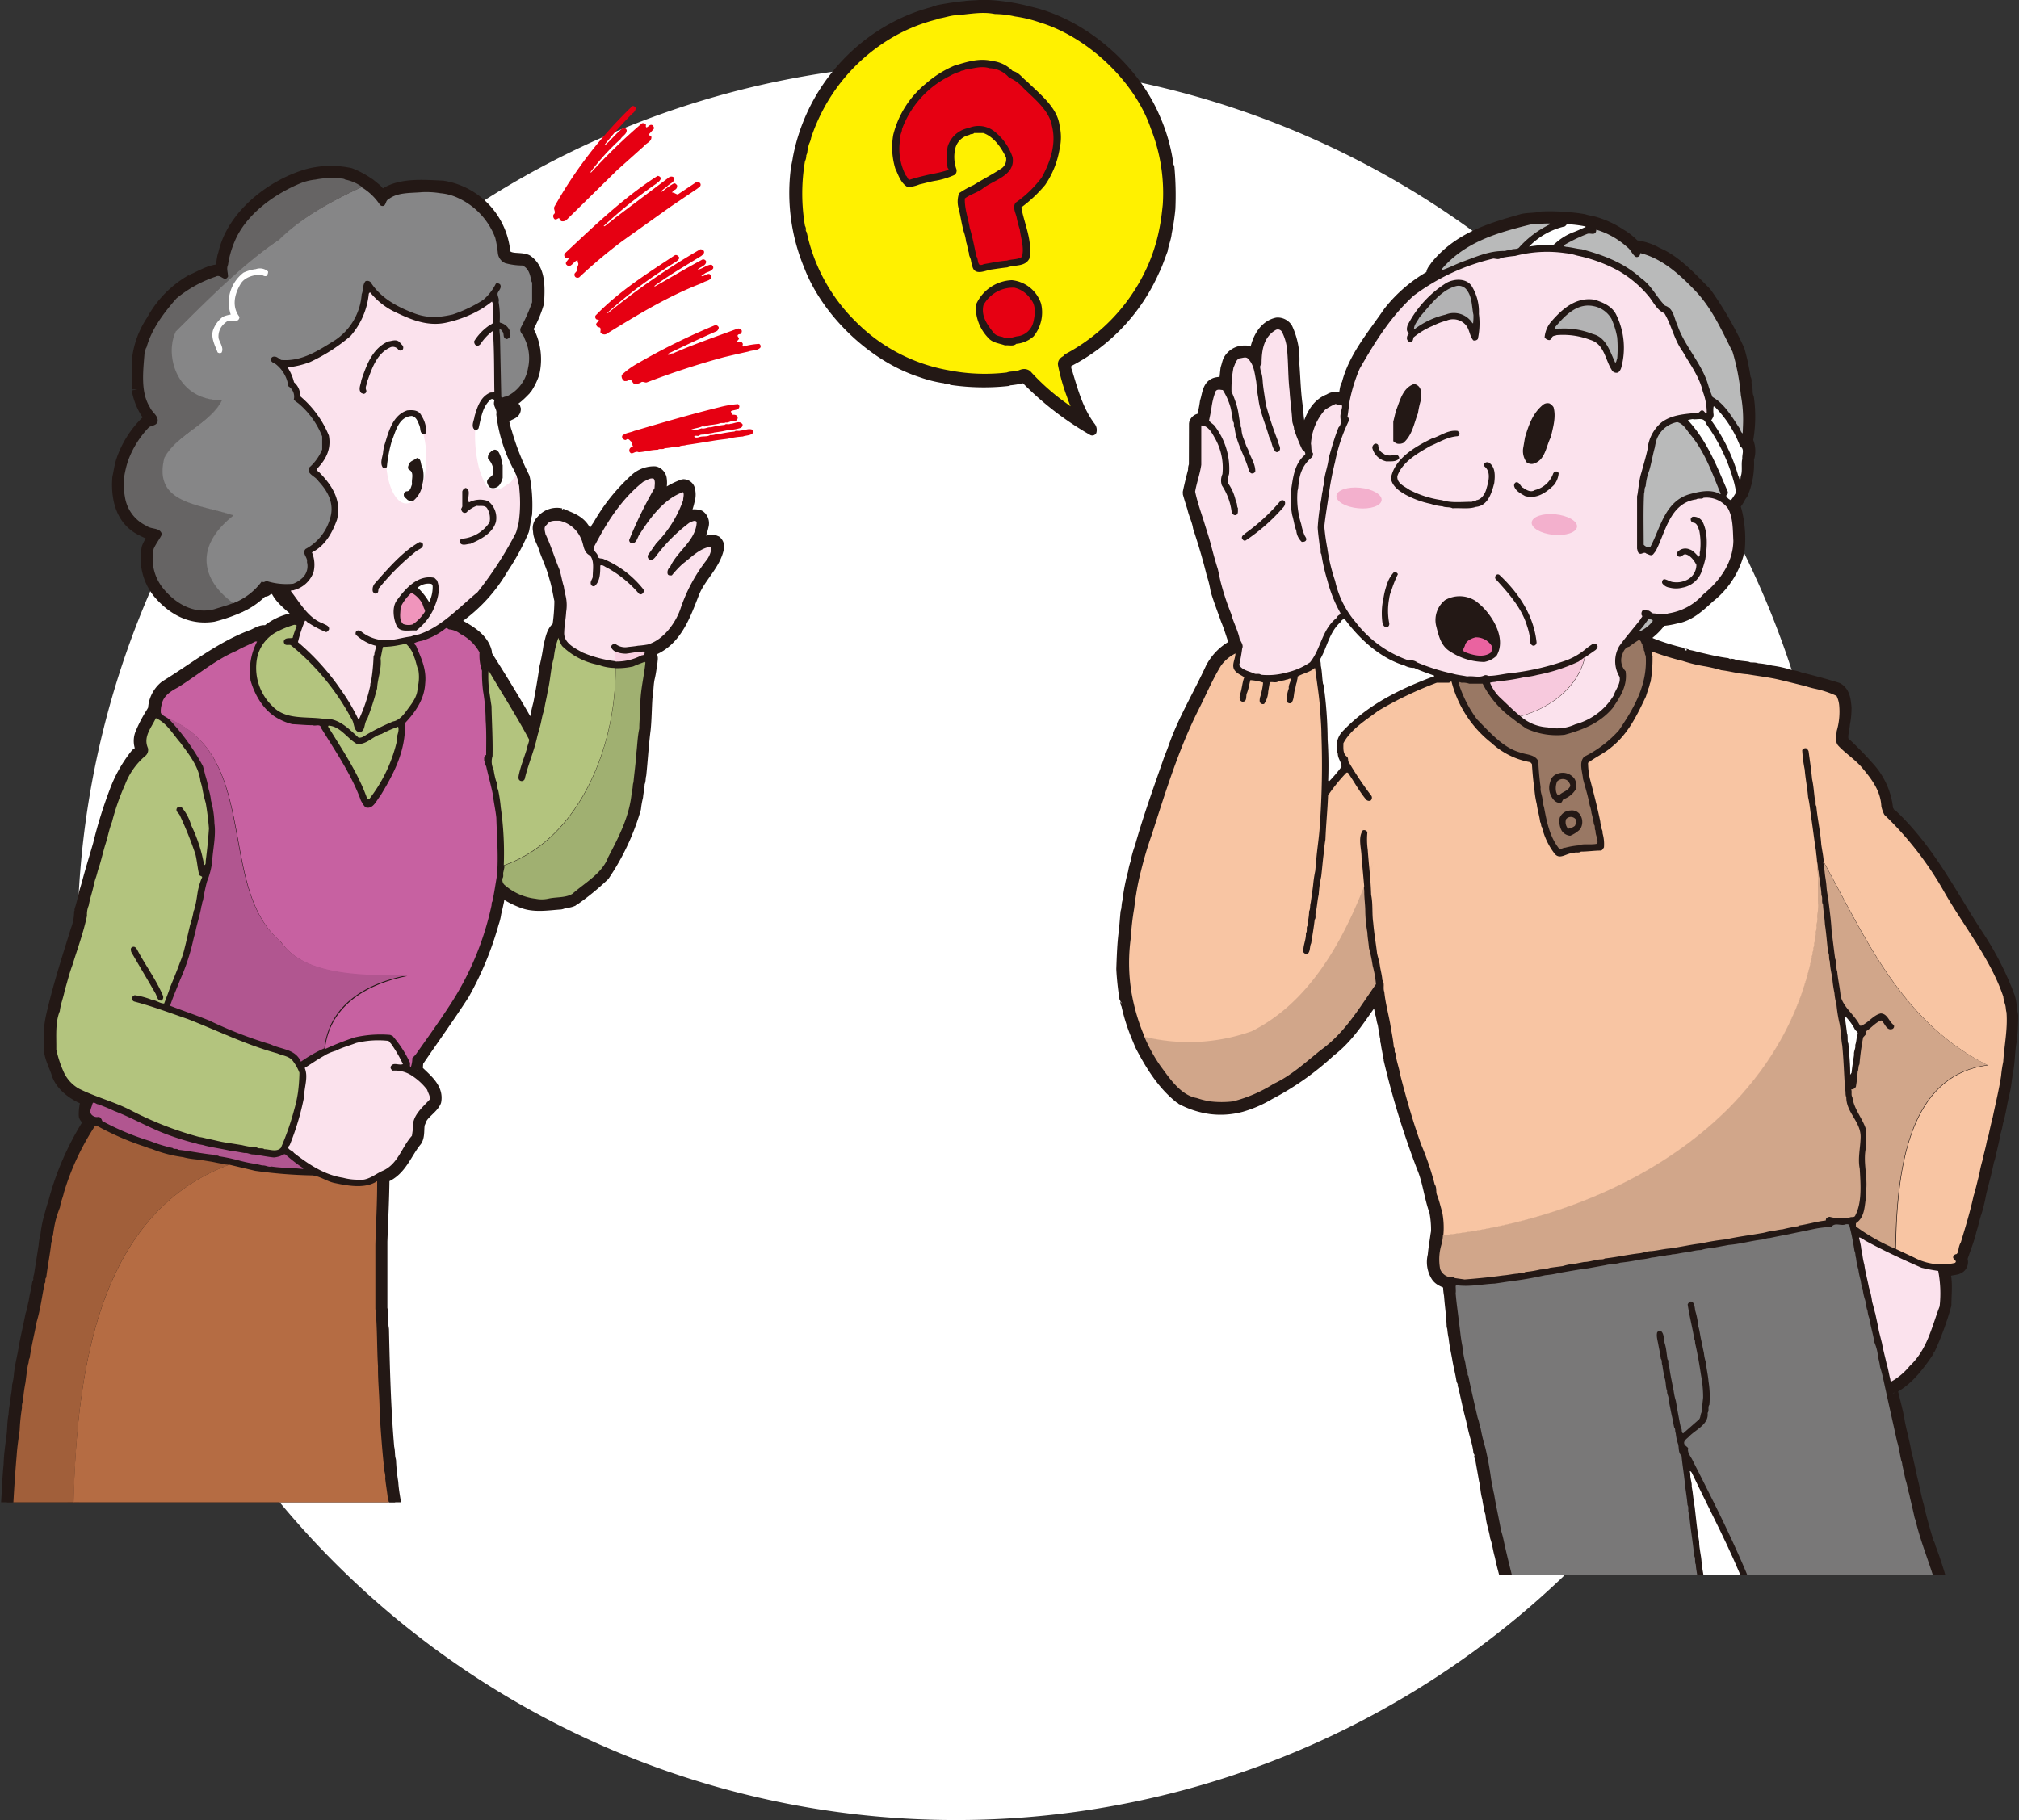
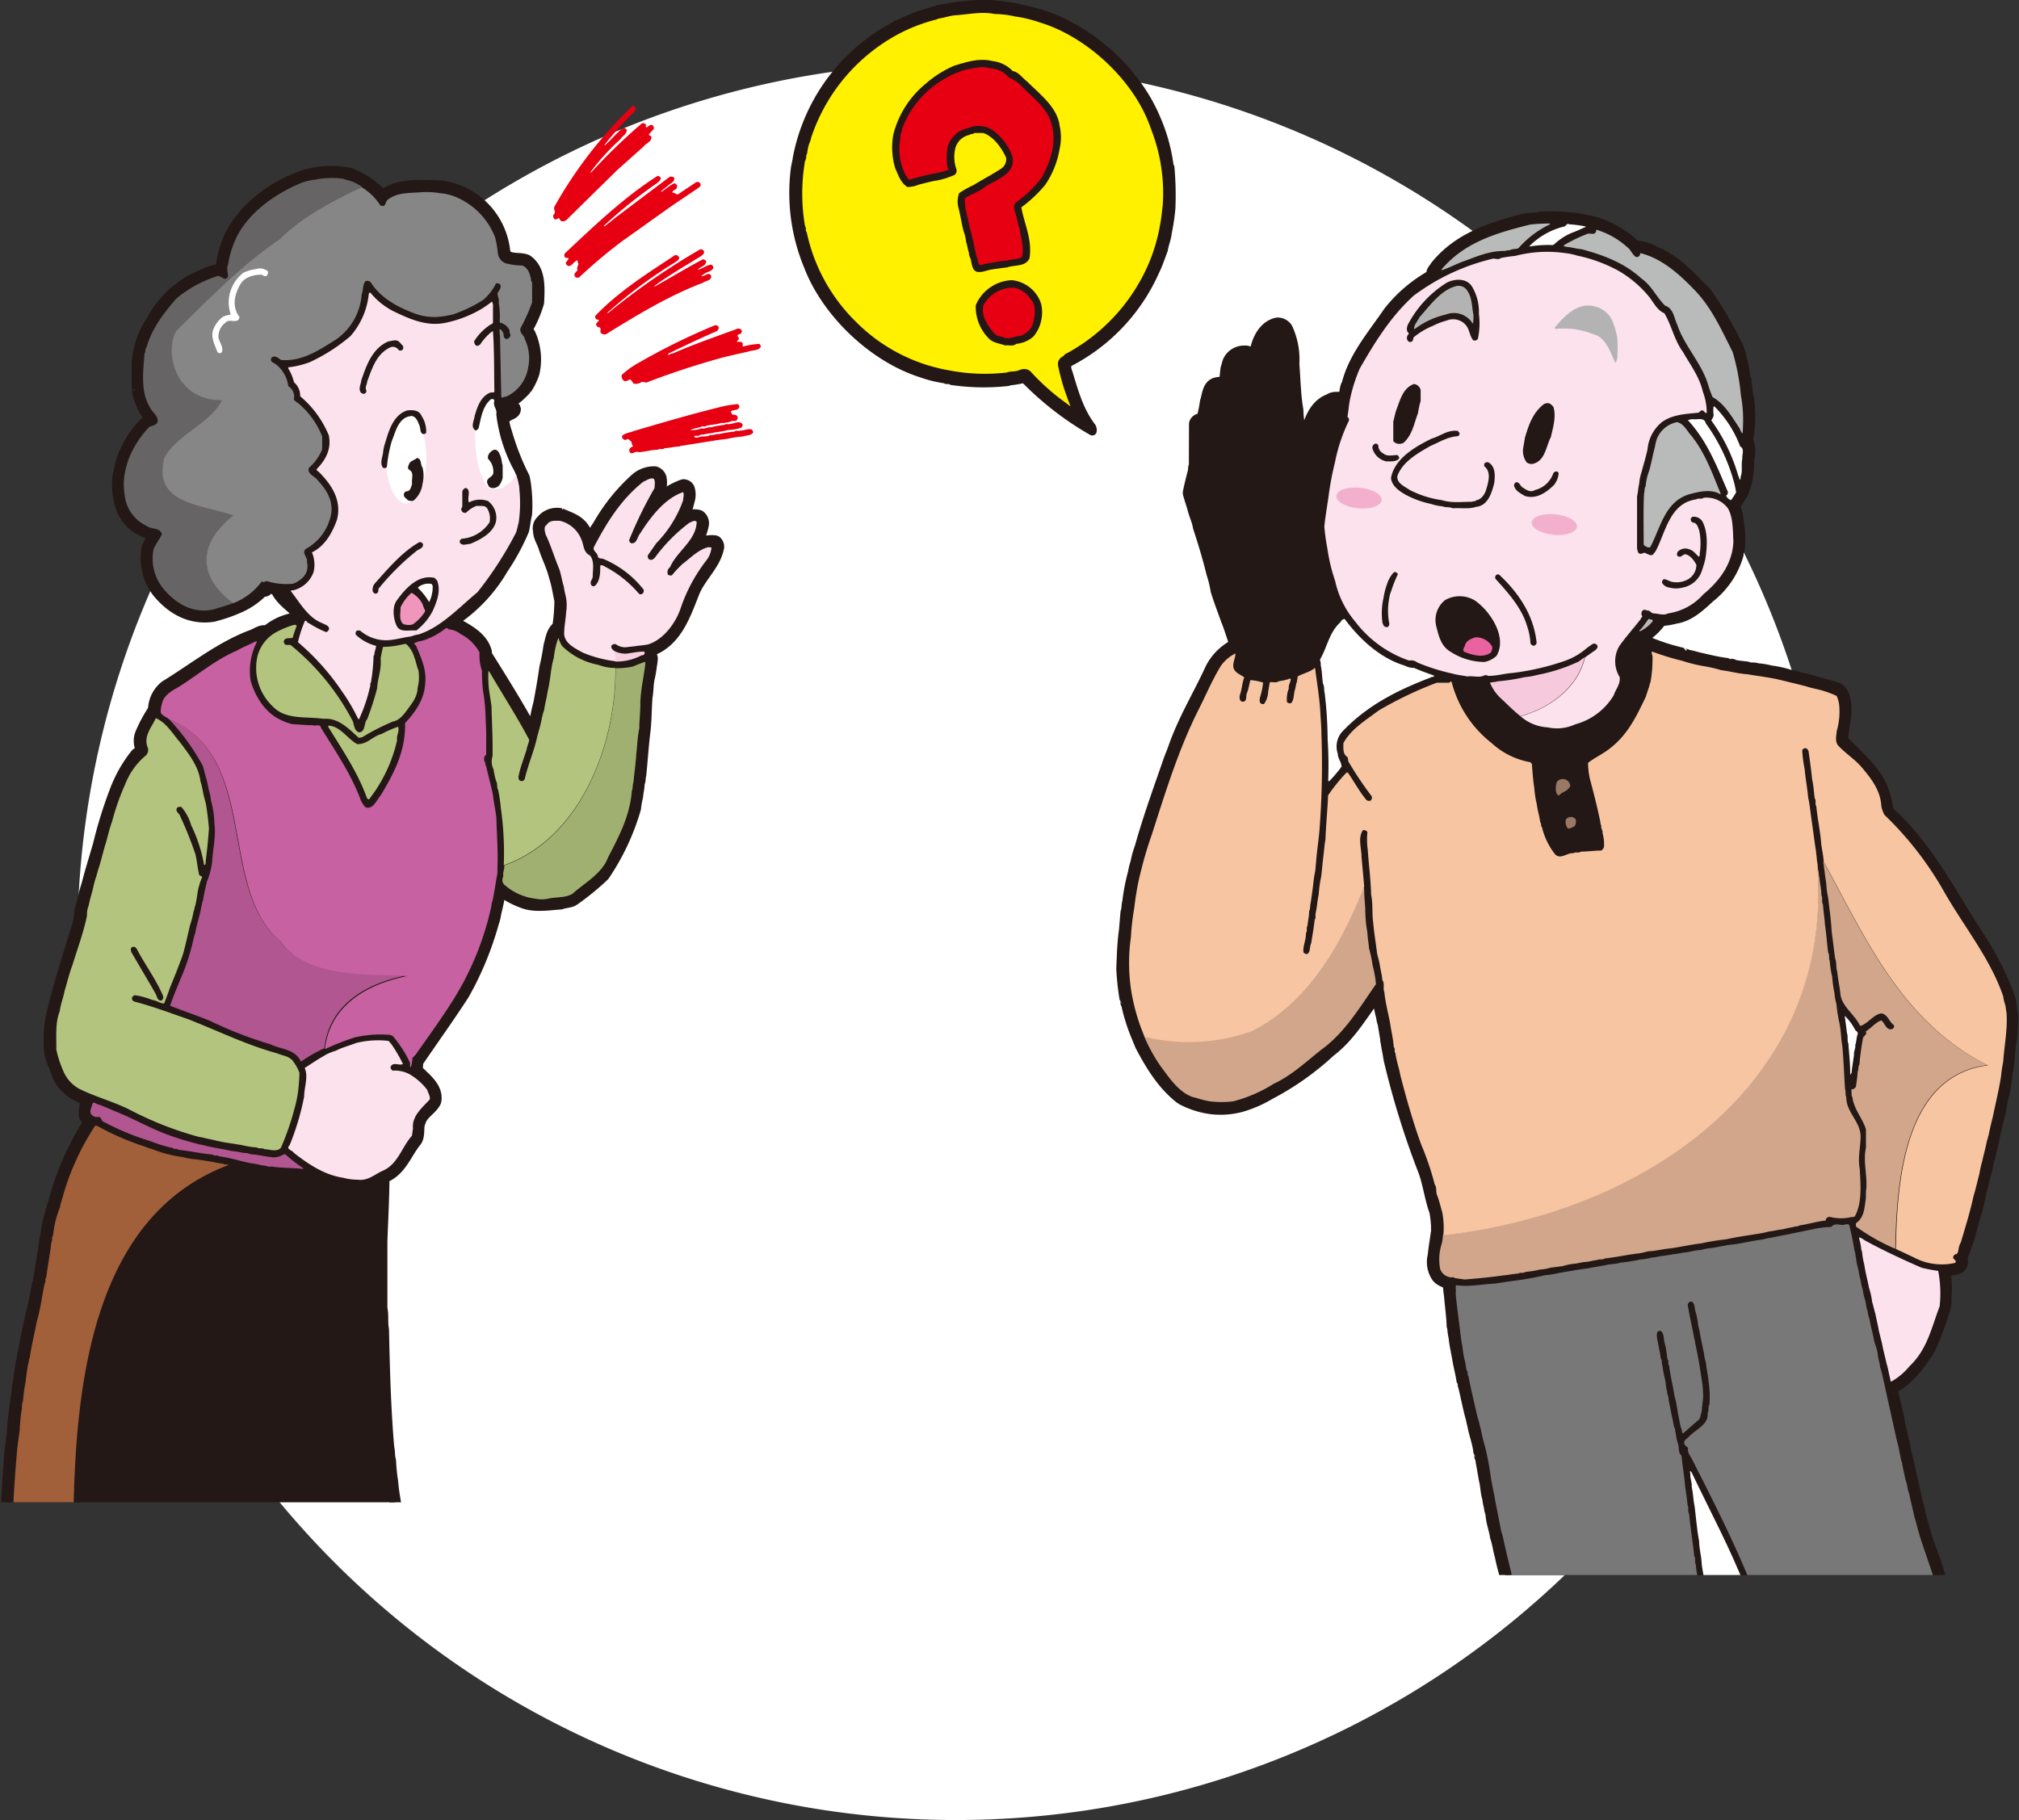
<svg xmlns="http://www.w3.org/2000/svg" viewBox="0 0 329.12 296.75">
  <rect x="0" y="0" width="329.12" height="296.75" fill="#333333" stroke="none" />
  <defs>
    <style>.cls-1{fill:none;}.cls-2{fill:#fff;}.cls-3{clip-path:url(#clip-path);}.cls-4{fill:#e60012;}.cls-5,.cls-9{fill:#231815;}.cls-19,.cls-5{stroke:#231815;stroke-miterlimit:1;stroke-width:1.88px;}.cls-6{fill:#666464;}.cls-7{fill:#868687;}.cls-8{fill:#fbe2ed;}.cls-10{fill:#f8cfe1;}.cls-11{fill:#f095bc;}.cls-12{fill:#b3c47e;}.cls-13{fill:#c761a1;}.cls-14{fill:#b15690;}.cls-15{fill:#a0b071;}.cls-16{fill:#a15f3a;}.cls-17{fill:#b56c43;}.cls-18{clip-path:url(#clip-path-2);}.cls-19{fill:#fff100;}.cls-20{fill:#b9baba;}.cls-21{fill:#f7c9dd;}.cls-22{fill:#b3b3b4;}.cls-23{fill:#ea63a0;}.cls-24{fill:#997864;}.cls-25{fill:#d1a68a;}.cls-26{fill:#f8c5a3;}.cls-27{fill:#797878;}.cls-28{fill:#f3b0cd;}</style>
    <clipPath id="clip-path" transform="translate(-10.92 -9.09)">
      <rect class="cls-1" y="14.18" width="141.93" height="239.85" />
    </clipPath>
    <clipPath id="clip-path-2" transform="translate(-10.92 -9.09)">
      <rect class="cls-1" x="134.86" width="207.74" height="265.88" />
    </clipPath>
  </defs>
  <title>illust03</title>
  <g id="レイヤー_2" data-name="レイヤー 2">
    <g id="レイヤー_1-2" data-name="レイヤー 1">
      <path class="cls-2" d="M310,162.61A143.23,143.23,0,1,1,166.79,19.37,143.23,143.23,0,0,1,310,162.61Z" transform="translate(-10.92 -9.09)" />
      <g class="cls-3">
        <path class="cls-4" d="M114.55,26.72a1.14,1.14,0,0,1-.52.86,57.1,57.1,0,0,0-4.57,5.14l.06.06c.95-.78,1.87-2,2.87-2.76a.48.48,0,0,1,.69.31c0,.66-.72.92-1,1.44a36.78,36.78,0,0,0-4.94,5.43h.15a94.27,94.27,0,0,1,8.27-8,.56.56,0,0,1,.66.23c0,.14-.09.34.09.43.34-.09.55-.6,1-.34.14.17.29.4.17.6l-.8.89c.09.26.43.17.43.46,0,.75-.86.95-1.26,1.49l-4.34,3.88L103.21,45a1,1,0,0,1-.8.14,1.06,1.06,0,0,1-.34-.49c-.23,0-.46.34-.75.17a.67.67,0,0,1-.17-.75c.52-.37-.09-.83.15-1.29A70.49,70.49,0,0,1,114,26.38.48.48,0,0,1,114.55,26.72Z" transform="translate(-10.92 -9.09)" />
        <path class="cls-5" d="M49.06,93.08C43.43,91.2,35.93,91.2,37.8,83.7c1.87-3.75,7.5-5.63,9.38-9.38-7.5,0-9.38-7.5-7.5-11.25,5.63-5.63,11.25-11.25,16.88-15,3.61-3.61,8.76-6.44,14.47-9l-.38-.3A14.63,14.63,0,0,0,68,37.41a14.93,14.93,0,0,0-6.67.09c-5.95,1.61-12.53,6.64-13.91,13-.32.81-.23,1.78-.6,2.59-1.78.09-3.16,1.06-4.71,1.7a16.81,16.81,0,0,0-6.41,6.58,14.28,14.28,0,0,0-2.38,6.84v4.37a10.46,10.46,0,0,0,2.16,4.77c0,.43-.49.29-.69.49a16,16,0,0,0-4.05,6.5c-.26.86-.37,1.75-.57,2.62-.26,3.42.55,6.92,3.79,8.53A18.81,18.81,0,0,0,36,96.4c-.29.72-.83,1.32-1.06,2.07a9,9,0,0,0,1.75,7.18c2.3,2.76,5.32,4.45,9,3.88A26.35,26.35,0,0,0,50.08,108C44.77,104.88,41.67,99,49.06,93.08Z" transform="translate(-10.92 -9.09)" />
        <path class="cls-5" d="M127.57,97.32a4.56,4.56,0,0,0-3.53,1l-.09-.09c.34-.69.83-1.32,1.12-2a7.94,7.94,0,0,0,.43-1.41,1.49,1.49,0,0,0-.58-1.64,2.83,2.83,0,0,0-2.7.63l-.09-.08a12.21,12.21,0,0,0,1.09-3,3.25,3.25,0,0,0,0-2,1,1,0,0,0-.92-.57,12.3,12.3,0,0,0-4.77,3.1c0-.69.66-1.24.86-1.87a4.21,4.21,0,0,0,.26-2.33,1.39,1.39,0,0,0-.95-1,4.51,4.51,0,0,0-3,1,30.26,30.26,0,0,0-6.24,7.73c-.58.77-.92,1.66-1.44,2.44l-.14-.14a5.54,5.54,0,0,0-1-2.1c-.92-1.18-2.27-1.52-3.51-2.1A3.17,3.17,0,0,0,99.24,94a1.62,1.62,0,0,0-.49,1.61c0,1.07.66,1.87.92,2.85.55,1.58,1.29,3.07,1.7,4.74.4,1.21.58,2.53.86,3.79a30.28,30.28,0,0,1-.34,4.31c-1,.69-1.12,2-1.44,3.1a34.16,34.16,0,0,1-.66,3.48c-.29,2-.63,4-1,5.92a24.29,24.29,0,0,0-.54,2.44,6.52,6.52,0,0,0-.4,1.61c-.06.11-.14.29-.32.23-2.3-4.14-4.8-8.19-7.36-12.24v-.43c-.6-2.5-3.33-3.79-5.32-4.88.06-.35.46-.52.69-.75a25.44,25.44,0,0,0,7.3-8,36.59,36.59,0,0,0,3.39-6.24c.2-.86.26-1.75.49-2.62a24.72,24.72,0,0,0-.23-5.16c-2,1.54-3.64,2.82-6.16,1.56-3.75-5.63-3.75-11.25,1.88-16.88-5.63,5.63-5.63,11.25-1.88,16.88,2.52,1.26,4.19,0,6.16-1.56-.05-.28-.09-.57-.17-.84a42,42,0,0,1-2.87-7.33c-.26-.69-.37-1.46-.58-2.19,0-.32.34-.29.58-.35.46-.52,1.46-.46,1.44-1.35-.43-.63-1.06.09-1.52.11,0-.32-.52-.55-.23-.89,1.41-.23,2.5-1.38,3.53-2.44a10.24,10.24,0,0,0,1.26-2.58,10.07,10.07,0,0,0-.6-6.26c-.14-.37-.72-.75-.34-1.18a19.21,19.21,0,0,0,1.69-4.05c.12-2.53.29-5.37-1.87-6.87-1.15-.52-2.9.09-3.62-1.12A12,12,0,0,0,83.09,39.48c-3.16-.14-6.73-.46-9.31,1.15-.26.11-.29.46-.63.37l-.89-1-1.23-1c-5.7,2.56-10.86,5.39-14.47,9-5.63,3.75-11.25,9.38-16.88,15-1.87,3.75,0,11.25,7.5,11.25-1.88,3.75-7.5,5.63-9.38,9.38-1.87,7.5,5.63,7.5,11.25,9.38-7.38,5.91-4.29,11.8,1,15a11.92,11.92,0,0,0,3.74-2.65c.69.37.78-.69,1.41-.4a3.65,3.65,0,0,1,.78.31c.75,1.69,2.58,2.79,3.88,4.17,0,.17-.06.26-.17.38A9.4,9.4,0,0,0,54.41,112c-1-.23-1.75.52-2.64.78-5,1.93-9.28,5.37-13.88,8.19a5,5,0,0,0-1.9,3.79c-.13.19-.23.39-.35.58,18.54,4.71,10,28,20.91,37.16,3.75,5.63,13.13,5.63,20.63,5.63-9.38,1.88-15,7.5-13.13,16.88-1.88-9.38,3.75-15,13.13-16.88-7.5,0-16.88,0-20.63-5.63-11-9.12-2.38-32.45-20.91-37.16a23.22,23.22,0,0,0-1.75,3.36,3.23,3.23,0,0,0,0,2.38c.26.57-.52.69-.78,1a21.76,21.76,0,0,0-3.45,6.15,71.59,71.59,0,0,0-2.64,8.53c-.6,2.1-1.26,4.17-1.81,6.29-.17.58-.35,1.18-.52,1.78-.2,1-.46,1.93-.75,2.87a8.61,8.61,0,0,1-.55,3c-1.44,4.6-2.9,9.17-4,13.91A16.56,16.56,0,0,0,19,179.3c-.15,1.76.66,3.11,1.18,4.6.57,2.18,2.87,3.79,4.88,4.51A8.05,8.05,0,0,0,24.7,191c.11.46.69.6.77,1a46.16,46.16,0,0,0-5.75,13.13c-.32.92-.57,1.92-.83,2.87a16.79,16.79,0,0,0-.43,2.39,9.72,9.72,0,0,0-.31,1.84c-.26,1.64-.52,3.31-.78,4.94-.17.32,0,.78-.26,1.06-.14,1.09-.43,2-.58,3.1-.2.69-.26,1.44-.52,2.1-.37,1.9-.83,3.74-1.15,5.66-.23,1.32-.55,2.59-.72,3.94a10.93,10.93,0,0,1-.32,2c0,.95-.26,1.84-.31,2.79a11.71,11.71,0,0,0-.26,2c-.26,1.15-.17,2.44-.37,3.62-.17,1.46-.4,2.9-.43,4.4-.23,2.27-.29,4.6-.46,6.9.06,1.06-.52,2.3.32,3.1,1.35.46,2.93.08,4.31-.06l3.36-.37,2.84-.15c.3-23.63,3.47-52.13,28.11-59.17-24.63,7-27.81,35.54-28.11,59.17.9,0,1.81-.08,2.74-.08h9c1.78,0,3.56,0,5.32.14,4.86.17,9.71.46,14.54.72,5.06.37,10.2.66,15.17,1.09a41,41,0,0,0,4.54.34,5.71,5.71,0,0,0,3.28-.81c.06-.23.09-.51-.15-.66-.4-.29-.72.37-1-.06a17.14,17.14,0,0,1-.6-2.1c-.14-.26.09-.63-.17-.86-.2-1.38-.49-2.73-.58-4.17a30,30,0,0,1-.37-3.62c-.23-.63-.11-1.41-.29-2.07-.55-6.32-.72-12.82-.86-19.31-.23-1.06,0-2.33-.26-3.39V211.52c.12-3.45.31-6.87.34-10.37l.17-.17c2.67-1.09,3.47-3.91,5.14-5.92.52-.81.26-2,.49-2.87l.11-.17c.29-1.35,2-2.12,2.53-3.36.43-2.21-1.64-3.68-3-5.06a12.11,12.11,0,0,1,.09-1.41c2.5-3.68,5.11-7.3,7.5-11a51.87,51.87,0,0,0,4.8-11.61,8,8,0,0,0,.4-1.64c.17-.66.32-1.35.46-2a4.82,4.82,0,0,1,.43-1.61,14,14,0,0,0,3.33,1.81c2,.86,4.28.43,6.44.29.63-.26,1.41-.23,2-.55a42.29,42.29,0,0,0,5-4.08,38.47,38.47,0,0,0,5.11-10.89,13.86,13.86,0,0,1,.34-1.93c.06-.77.26-1.44.26-2.24.23-.37.12-.89.26-1.29.26-2.5.4-5,.72-7.44.17-1.72.17-3.48.29-5.2.2-1.06.14-2.21.4-3.28.2-.83.29-1.72.43-2.56,0-.26.14-.66-.08-.89a1.25,1.25,0,0,1,.11-1c4-1.58,5.4-5.83,6.78-9.31,1-2.62,3.53-4.62,4.05-7.47A1.13,1.13,0,0,0,127.57,97.32Zm-39.12,53.9c16.88-1.88,24.38-22.51,22.51-37.51C112.83,128.72,105.33,149.35,88.45,151.22Z" transform="translate(-10.92 -9.09)" />
        <path class="cls-4" d="M118.63,38.1c0,.46-.46.69-.75.95a77,77,0,0,0-8.56,6.89c.17.11.29-.09.4-.14l1.61-1.29,8.74-6.58c.26-.09.69-.09.78.29-.06.66-.8.81-1.18,1.26-.35.29-.72.52-1,.83.17.17.2-.17.37-.12a11.17,11.17,0,0,1,1.7-1.18c.26-.09.37.11.54.26a.66.66,0,0,1-.37.78.8.8,0,0,0-.43.43c.37,0,.6.26.92.32l3-2a.54.54,0,0,1,.72.29c.08.43-.29.54-.55.77l-4.34,2.93-7.9,5.63a82.59,82.59,0,0,0-7,5.89.61.61,0,0,1-.54,0,.5.5,0,0,1-.17-.66l.46-.52c-.29-.49.37-.86,0-1.29v-.31c-.63.06-1.15,1.49-1.84.69-.43-.46,1.09-1.12-.11-1.09a.52.52,0,0,1-.14-.72c4.83-4.54,9.71-9.2,15.12-12.64A.59.59,0,0,1,118.63,38.1Z" transform="translate(-10.92 -9.09)" />
        <path class="cls-6" d="M49.06,93.08C43.43,91.2,35.93,91.2,37.8,83.7c1.87-3.75,7.5-5.63,9.38-9.38-7.5,0-9.38-7.5-7.5-11.25,5.63-5.63,11.25-11.25,16.88-15,3.37-3.37,8.11-6.07,13.38-8.5a6.84,6.84,0,0,0-2.74-1.2c-.34-.23-.78-.14-1.15-.23a14.25,14.25,0,0,0-3.71.23,9,9,0,0,0-2.36.57C55.76,40.66,51,44,49.15,48.5a15.32,15.32,0,0,0-1.06,3.77c-.29.63,0,1.24,0,1.92-.6,1-1.15-.49-2,0a20.19,20.19,0,0,0-6.41,3.56c-2.15,2.47-4.05,5-4.88,8-.26.26-.09.69-.32.95-.23,2.93-.66,6.32.86,8.76.34.86,1.49,1.44,1.26,2.44-.26.6-.92.55-1.38.83a15.68,15.68,0,0,0-3.45,5.55,17.21,17.21,0,0,0-.6,2.53,11.64,11.64,0,0,0,.12,3.33,6.23,6.23,0,0,0,3.53,4.69c.78.63,2.18.2,2.5,1.38-.4.81-1,1.55-1.35,2.36a7.71,7.71,0,0,0,1.7,6.64c2.07,2.44,4.94,4,8.13,3.22,1.08-.34,2.18-.63,3.24-1.05C44.41,104.11,42.16,98.6,49.06,93.08Z" transform="translate(-10.92 -9.09)" />
        <path class="cls-7" d="M97.66,58.36V55.17l-.15-.29c-.14-1-.46-2.13-1.46-2.5A10.85,10.85,0,0,1,93.29,52a2,2,0,0,1-1.21-1.61,18.34,18.34,0,0,0-.43-2.53,11.65,11.65,0,0,0-5.95-6.44,8.54,8.54,0,0,0-3-.83,14.25,14.25,0,0,0-3-.17c-1.87.17-3.91,0-5.4,1.12-.52.23-.4.78-.78,1.09a.58.58,0,0,1-.66-.14,9.24,9.24,0,0,0-2.76-2.73l-.25-.15c-5.27,2.43-10,5.13-13.38,8.5-5.63,3.75-11.25,9.38-16.88,15-1.87,3.75,0,11.25,7.5,11.25-1.88,3.75-7.5,5.63-9.38,9.38-1.87,7.5,5.63,7.5,11.25,9.38-6.9,5.52-4.65,11,0,14.31a10.39,10.39,0,0,0,4.67-3.6c.17.37.52,0,.78,0a10.75,10.75,0,0,0,4.31.43,4.66,4.66,0,0,0,1.64-1.09,2.62,2.62,0,0,0,.6-2.44c.15-.81-.89-1.41-.23-2.13a8.1,8.1,0,0,0,4-5c.75-2.38-.37-4.43-1.9-6.06-.49-.83-1.93-1.12-1.55-2.18a7.93,7.93,0,0,0,2.16-3V80.25A13.57,13.57,0,0,0,59.73,75c-.29-.26-.66-.46-.92-.75a2,2,0,0,0-.89-2.19,5.47,5.47,0,0,0-2-3.56c-.26-.2-.6-.26-.78-.55a.5.5,0,0,1,.26-.69c.55-.17.95.29,1.35.52,3.39.29,6.12-1.58,8.82-3.25a9.82,9.82,0,0,0,4.31-7.47c.29-.66.12-1.55.63-2.13a.79.79,0,0,1,.83.17c1.61,2.56,4.31,4,6.92,5a9.15,9.15,0,0,0,4,.66,17.45,17.45,0,0,0,2.47-.4A22.87,22.87,0,0,0,89.67,58a8.29,8.29,0,0,0,2.07-2.64c.17-.17.52-.06.69.09.31.49-.14.95-.35,1.35s.29.95.12,1.52a14.07,14.07,0,0,1,.17,3.3l.09.09A2.17,2.17,0,0,1,94,63c-.12.4.34.72,0,1.06-.14.14-.4.43-.66.26-.46-.23-.23-.78-.46-1.09-.11-.14-.29-.55-.54-.4,0,.49.09.89.09,1.35l.2,9.48c0,.55.49,0,.78.11A6.27,6.27,0,0,0,97,69.08a7.24,7.24,0,0,0-.55-4.74c-.09-.66-1-1-.63-1.84A28.4,28.4,0,0,0,97.66,58.36Z" transform="translate(-10.92 -9.09)" />
        <path class="cls-4" d="M118.35,40.54c0-.17.2-.12.29-.17C118.49,40.4,118.55,40.63,118.35,40.54Z" transform="translate(-10.92 -9.09)" />
        <polygon class="cls-4" points="106.97 31.82 107.05 31.71 107.08 31.71 106.97 31.82" />
        <path class="cls-4" d="M108.64,46.63c0-.2.4-.4.6-.58Z" transform="translate(-10.92 -9.09)" />
        <path class="cls-4" d="M125.65,50c.17.37-.17.63-.43.83-2.59,1.61-5.17,3.08-7.64,4.89l.09.08c2.59-1.47,5.14-3,7.76-4.4a.51.51,0,0,1,.6.32c0,.75-1,.86-1.38,1.35.75-.14,1.47-.78,2.21-.83a.53.53,0,0,1,.32.6c-.29.46-.78.54-1.23.75a8.09,8.09,0,0,0-.72.52c.55.14,1.26-.86,1.64,0,0,.78-.92.72-1.38,1.09-5.54,2.1-10.63,5.2-15.75,8.36a.79.79,0,0,1-.95-.29c0-.31.17-.77-.26-.83-.2,0-.35-.2-.4-.34-.26-.43,1-.83.06-.92a.49.49,0,0,1-.2-.63c3.91-4.05,8.48-6.89,12.9-9.82.29-.17.57.06.72.29s-.26.58-.49.75a75.56,75.56,0,0,0-11.21,8.33c0,.09.12,0,.17,0a112.64,112.64,0,0,1,15-10.37A.72.72,0,0,1,125.65,50Z" transform="translate(-10.92 -9.09)" />
-         <path class="cls-4" d="M124.58,53.13c0,.11-.09.14-.2.14l-.06-.06C124.38,53.1,124.5,53.13,124.58,53.13Z" transform="translate(-10.92 -9.09)" />
        <path class="cls-2" d="M53.56,53.87c.24.15.54.34.82.2a1,1,0,0,0,.24-.71,2,2,0,0,0-2-.39,6.77,6.77,0,0,0-2,.57,6.16,6.16,0,0,0-2.41,5.27,7.48,7.48,0,0,0,.32,1.57,4.94,4.94,0,0,0-1.28.36,4.72,4.72,0,0,0-1.51,1.94c-.57,1.28.18,2.62.65,3.86a.58.58,0,0,0,.64.05c.42-.73-.26-1.57-.48-2.35a2.76,2.76,0,0,1,1.07-2.5c.67-.73,1.47,0,2.13-.48a.72.72,0,0,0,.2-.51c-1.25-1.64-.83-3.6.12-5.25C50.74,54.25,52.32,53.87,53.56,53.87Z" transform="translate(-10.92 -9.09)" />
        <path class="cls-2" d="M90.32,89.33c2.11,1.05,3.63.33,5.22-.84a8.38,8.38,0,0,0-1.1-3.23,25.29,25.29,0,0,1-2.62-8.62c.2-.86-.6-1.29-.32-2.18,0-.32-.34-.37-.57-.26-1.38,1.18-1.58,3-2,4.74-.17.14-.32.4-.57.32a1,1,0,0,1-.27-.32C87.13,82.39,88,85.86,90.32,89.33Z" transform="translate(-10.92 -9.09)" />
        <path class="cls-8" d="M95.54,88.48c-1.59,1.17-3.11,1.9-5.22.84-2.31-3.46-3.19-6.93-2.22-10.39-.33-.6.14-1.41.19-2,.43-1.44.92-3.08,2.45-3.79.23-.11.54,0,.77-.14-.06-3.27,0-6.69-.23-9.89h-.12a8.81,8.81,0,0,0-1.87,2,.76.76,0,0,1-.66.37.74.74,0,0,1-.4-.78,8.64,8.64,0,0,1,2.33-2.47c.2-.2.55-.26.72-.49l0-2.59a1.36,1.36,0,0,0-.17-.89,19.82,19.82,0,0,1-1.67,1.18,19.24,19.24,0,0,1-5.58,2.21c-3.27.8-6.18-.55-8.85-1.84a11.69,11.69,0,0,1-3.71-3c-.11-.09-.2.08-.26.17a12.31,12.31,0,0,1-3,6.92,29.37,29.37,0,0,1-6.58,4.22,14.43,14.43,0,0,1-3.56.86v.17a7.85,7.85,0,0,1,.95,2.27,2.83,2.83,0,0,1,1,2.27,16.58,16.58,0,0,1,4.68,6.41c.43,2.3-.55,4-2,5.49,0,.2.17.31.32.4,2.15,2.13,3.82,4.68,3,7.84-.75,2.07-1.9,4.25-4.08,5.32a5.16,5.16,0,0,1,.26,3.22,4.67,4.67,0,0,1-3.19,2.93c-.14.12-.52-.09-.49.2,1.5,1.9,2.82,4.37,5.2,5.23.37.23,1.12.37,1,1-.12.17-.26.43-.52.4a15.86,15.86,0,0,1-2.7-1.41c-.26,0-.41-.46-.69-.43a20,20,0,0,0-1.15,3.5,39.26,39.26,0,0,1,7.16,8,29.37,29.37,0,0,1,2.62,4.45c.06,0,.08.12.17.12a25.81,25.81,0,0,0,1.78-5.23c.12-.26,0-.6.17-.8a31.11,31.11,0,0,0,.43-4.34l.12-.11c0-.52.26-1,.29-1.49a7.45,7.45,0,0,1-3.3-1.81.57.57,0,0,1,.12-.63.69.69,0,0,1,.63,0,6.43,6.43,0,0,0,5.09,1.46c1.06-.12,2.07-.43,3.13-.55a7.52,7.52,0,0,1,1.32-.35c3.62-1.18,6.52-4.37,9.54-6.87A59.36,59.36,0,0,0,95,96c.23-.52.29-1.12.46-1.64A22.08,22.08,0,0,0,95.54,88.48Z" transform="translate(-10.92 -9.09)" />
        <path class="cls-4" d="M128.09,62.5a.82.82,0,0,1-.31.57c-2.64,1.15-5.26,2.39-7.87,3.65l-.14.17c.35.17.46-.26.83-.17,3.45-1.52,7-2.73,10.57-4.05a.6.6,0,0,1,.66.31.54.54,0,0,1-.29.6.37.37,0,0,0-.37.17c-.09.29.37.43.14.69s-.23.29-.26.4c.29,0,.75-.14.92.23.14.17-.14.37.11.52a11.42,11.42,0,0,1,2.59-.43.44.44,0,0,1,.2.6c-.46.52-1.32.4-2,.66-1.32.29-2.67.6-4,.92a129.71,129.71,0,0,0-12.47,4.08c-.34.15-.72-.26-1.06.06a1.75,1.75,0,0,1-1.09.17c-.32-.26-.43-.89-.89-.6-.17.2-.43.17-.66.17a.94.94,0,0,1-.43-1,13.15,13.15,0,0,1,2.62-1.9,105.25,105.25,0,0,1,12.53-6.18A.53.53,0,0,1,128.09,62.5Z" transform="translate(-10.92 -9.09)" />
        <path class="cls-9" d="M76.08,64.91c-.52-.58-1.24-.23-1.87-.15-2.64,1.15-3.56,3.94-4.39,6.32-.06.69-.58,1.49,0,2.1.14,0,.29.2.46.11a.45.45,0,0,0,.32-.63c-.2-.52.17-.89.17-1.35.78-2.1,1.52-4.62,3.88-5.63a1.12,1.12,0,0,1,1.26.49.53.53,0,0,0,.66-.09.62.62,0,0,0,0-.63Z" transform="translate(-10.92 -9.09)" />
        <path class="cls-4" d="M119.76,67s-.06.11-.09.08h-.15C119.52,66.89,119.67,67,119.76,67Z" transform="translate(-10.92 -9.09)" />
        <path class="cls-4" d="M131.45,75.28c0,.78-.92.57-1.38.86a.93.93,0,0,0,.29.57c.29,0,.69,0,.81.38a.57.57,0,0,1-.46.66c-.63-.15-.95.32-1.52.23-.26.17-.63,0-.89.12-.69.23-1.49.23-2.21.4-.23.26-.6,0-.86.17-.58.23-1.26.26-1.75.52a3.81,3.81,0,0,0,1.78-.26c.6.14.95-.23,1.52-.17a15.19,15.19,0,0,1,2.27-.4c.23-.26.63,0,.92-.17.66,0,1.49-.63,2,.09a.55.55,0,0,1-.32.58,8,8,0,0,1-2,.34,19.89,19.89,0,0,1-2.27.4c-.55.17-1.21.17-1.75.34-.29,0-.55,0-.75.17s-.63-.14-.8.17c.17.23.55.14.77.09.58-.23,1.29,0,1.84-.35.55.06.95-.2,1.46-.17a22.64,22.64,0,0,1,2.5-.4c.26-.26.69,0,1-.17.63,0,1.18-.34,1.81-.17.17.17.32.4.17.6-.43.43-1.09.34-1.61.55a14.37,14.37,0,0,0-2.47.37c-.86.11-1.69.2-2.53.35-1.44.23-2.82.46-4.23.66-.34.14-.8.05-1.15.26-.83,0-1.55.23-2.36.26-.29.29-.83,0-1.12.26-1.09,0-2.07.34-3.13.4-.63-.32-1.12.63-1.5-.11a.59.59,0,0,1,.32-.72.55.55,0,0,0,.26-.17,1,1,0,0,1-.23-.69c-.29-.14-.43-.6-.83-.4-.09.17-.34.08-.46,0a.48.48,0,0,1-.23-.6c.52-.49,1.29-.49,1.93-.78,4.6-1.35,9.17-2.7,13.85-3.85a16,16,0,0,1,3.1-.52Z" transform="translate(-10.92 -9.09)" />
        <path class="cls-4" d="M126.19,77.09c-.09.26-.43.09-.6.32-1.12.14-2.07.72-3.22.83-.26.29-.6,0-.86.26-.34-.06-.55.12-.83.12.09-.14.34,0,.43-.26a4.93,4.93,0,0,0,1.41-.37,6.53,6.53,0,0,0,1.29-.35c.46.09.72-.34,1.18-.29.23-.14.58,0,.78-.26Z" transform="translate(-10.92 -9.09)" />
        <path class="cls-4" d="M123.89,80.34c-.17.31-.57.08-.92.2s-1,.06-1.38.32c-.2,0-.43,0-.57-.06.26-.2.75.09,1-.26.54.15.89-.2,1.35-.2Z" transform="translate(-10.92 -9.09)" />
        <path class="cls-4" d="M120.27,81a2.54,2.54,0,0,1-.66.06C119.76,80.89,120.07,80.94,120.27,81Z" transform="translate(-10.92 -9.09)" />
        <path class="cls-4" d="M119.24,81.14c-.12.09-.26,0-.4.06v-.09C119,81.14,119.12,81.06,119.24,81.14Z" transform="translate(-10.92 -9.09)" />
        <path class="cls-4" d="M118.26,81.32c0,.12-.09,0-.17.06l0-.09C118.12,81.32,118.23,81.23,118.26,81.32Z" transform="translate(-10.92 -9.09)" />
        <path class="cls-9" d="M91.48,82.41c-.2.12-.43.14-.57.37a1.11,1.11,0,0,0-.43,1.12,2.88,2.88,0,0,1,.86,2.21c0,.81-1.21.84-1,1.73.14.26.2.66.58.77a1.32,1.32,0,0,0,1.47-.52A3.34,3.34,0,0,0,92.86,87V84.94c-.17-.46-.17-1-.34-1.44S92.11,82.35,91.48,82.41Z" transform="translate(-10.92 -9.09)" />
        <path class="cls-10" d="M111.31,116.95a8.74,8.74,0,0,0,4.17-1c.17-.06.35,0,.46-.2s.09-.34-.06-.43c-1,0-1.92.23-2.87.34a4.12,4.12,0,0,1-1.89-.4c0,.54.07,1.09.09,1.65Z" transform="translate(-10.92 -9.09)" />
        <path class="cls-8" d="M126.39,98.3c-1.64.4-2.85,1.72-4.2,2.73a17.56,17.56,0,0,0-1.75,1.87c-.2,0-.6.08-.69-.26a1.08,1.08,0,0,1,.4-1.09c1.12-2.59,4.25-4.34,4.34-7.36-.31-.4-.83,0-1.21.14a27.38,27.38,0,0,0-5.4,5.4c-.23.34-.6.78-1.06.6a.57.57,0,0,1-.26-.75l1.35-1.93a19,19,0,0,0,4.37-7c0-.46.2-.92,0-1.32-3,1-5.34,4.11-7,6.72-.49.55-.52,1.73-1.46,1.61a.58.58,0,0,1-.34-.52,67.81,67.81,0,0,1,4.14-8.48c0-.46.17-1.12-.14-1.52-.61-.2-1.15.29-1.69.49-3.65,2.88-6,6.73-8,10.55-.4.71.55,1,.58,1.61.09.4.52.34.83.4a16.31,16.31,0,0,1,6.61,5,.57.57,0,0,1-.26.75.42.42,0,0,1-.55-.14,18.66,18.66,0,0,0-5.14-4.16c-.37-.14-.69-.52-1.09-.35,0,1.12,0,2.53-.89,3.33a.44.44,0,0,1-.63-.26c-.17-.46.23-.81.29-1.21,0-1.15.31-2.59-.43-3.48-1.15-.55-1-1.78-1.44-2.67a5,5,0,0,0-3.48-3c-.75,0-1.66-.14-2.15.66-.55.34-.29,1-.2,1.52.89,1.84,1.47,3.85,2.27,5.75.29.89.43,1.9.72,2.79a13.54,13.54,0,0,0,.29,1.49,6.77,6.77,0,0,1,.09,2.64c-.06,1.15-.29,2.18-.32,3.3-.14,1.78,1.75,2.62,3,3.33a20,20,0,0,0,5.36,1.42c0-.55,0-1.1-.09-1.65l-.07,0c-.29-.2-.63-.52-.49-.89a.51.51,0,0,1,.44-.25c0-.13,0-.27,0-.41,0,.13,0,.27,0,.41a1.11,1.11,0,0,1,.25,0,2.53,2.53,0,0,0,1.84.49c.57-.08,1.21-.12,1.78-.23a14.76,14.76,0,0,0,1.61-.2c2.5-.75,4.45-3.39,5.29-5.72a26.58,26.58,0,0,1,4.34-8.1,4,4,0,0,0,.75-2Z" transform="translate(-10.92 -9.09)" />
        <path class="cls-9" d="M87.37,91c-.37-.72.43-2-.52-2.36a.82.82,0,0,0-.57.58v2.3c.06.32-.32.49-.12.78a.55.55,0,0,0,.78.35,4.62,4.62,0,0,1,1.69-1.09c.63.08,1.41-.17,1.75.49a3.18,3.18,0,0,1,.35,2.18,5.94,5.94,0,0,1-4.54,2.7.53.53,0,0,0-.32.6c.37.66,1.18.23,1.72.23,1.61-.69,3.65-1.7,4.17-3.59a3.42,3.42,0,0,0-1.29-3.39A3.87,3.87,0,0,0,87.37,91Z" transform="translate(-10.92 -9.09)" />
        <path class="cls-9" d="M79.3,97.47c-2.76,1.55-5.05,4.25-7.21,6.67a1.52,1.52,0,0,0-.4,1.38c.11.23.37.46.6.32.49-.17.15-.72.49-.95a39.58,39.58,0,0,1,5.83-5.8c.4-.46,1.44-.55,1.24-1.35A.68.68,0,0,0,79.3,97.47Z" transform="translate(-10.92 -9.09)" />
        <path class="cls-9" d="M82.17,103.73l-.43-.43c-2.7-.57-4.74,1.75-6.15,3.7-.8,1.12-.54,3,0,4.14s2.1.63,3.19.75a9.56,9.56,0,0,0,2.73-3.3C82.14,107.12,82.83,105.4,82.17,103.73Z" transform="translate(-10.92 -9.09)" />
        <path class="cls-2" d="M81.45,104.59l-.17-.29a2.65,2.65,0,0,0-2.27.6,11.21,11.21,0,0,1,1.87,2.36A5.58,5.58,0,0,0,81.45,104.59Z" transform="translate(-10.92 -9.09)" />
        <path class="cls-11" d="M78,105.74a7.42,7.42,0,0,0-1.78,2.36c0,.92-.32,2.07.43,2.73a2.39,2.39,0,0,0,1.55.06,7,7,0,0,0,2-2.09v-.26c-.26-.34-.29-.8-.52-1.18A4.33,4.33,0,0,0,78,105.74Z" transform="translate(-10.92 -9.09)" />
        <path class="cls-12" d="M79.13,118.39c-.29-.69-.4-1.49-.69-2.18a4.68,4.68,0,0,0-1.18-2c-.29-.29-.66,0-1,0a13.85,13.85,0,0,1-2.9.35c-.17.6-.26,1.26-.4,1.86.2,1.78-.49,3.25-.57,4.92a48.23,48.23,0,0,1-1.61,5c-.58.66-.23,2-1.29,2.16-1-.29-.75-1.46-1.24-2.16a39.34,39.34,0,0,0-9.94-12.07c-.29-.11-.78.11-1-.2a.62.62,0,0,1-.12-.46c.2-.63.92-.4,1.44-.52.17-.69.43-1.32.66-2a.58.58,0,0,0-.46-.12A14.45,14.45,0,0,0,56.25,112a6.25,6.25,0,0,0-3.39,4.22,8.64,8.64,0,0,0,2.47,8c2.18,2.3,5.4,1.64,8.36,2.07,2.36-.2,4.05,1.58,5.69,3.08a1.41,1.41,0,0,0,.69-.14A35,35,0,0,1,75,126.72c1.18-.2,2-1.5,2.64-2.36s1.35-1.9,1.35-3.1A7,7,0,0,0,79.13,118.39Z" transform="translate(-10.92 -9.09)" />
        <path class="cls-13" d="M91.83,142.41c-.14-1.29-.43-2.53-.57-3.79-.31-1.55-.75-3.07-1.09-4.62-.23-.23-.05-.6-.32-.83,0-.43-.09-.78.32-1,0-1.81.06-3.79-.08-5.6a29.81,29.81,0,0,0-.43-4.86,24.32,24.32,0,0,1-.17-3.25,7.83,7.83,0,0,1-.4-3,7.24,7.24,0,0,0-3.1-3,3.42,3.42,0,0,0-1.81-.75c-.23,0-.32-.31-.58-.2a11.44,11.44,0,0,1-3.94,2.07,3.55,3.55,0,0,0-1.21.38c0,.23.29.32.34.52.78,1.9,1.69,3.71,1.44,6.06-.14,2.53-1.52,4.57-3.28,6.44.12,4.57-1.84,8.28-4.05,11.9-.61.69-1.12,2.15-2.3,1.87-.4-.23-.57-.69-.83-1.09-1.52-4.22-4.11-8-6.52-11.9-.11-.72-.92-.23-1.35-.43-1.12,0-2.21-.12-3.33-.17a9.24,9.24,0,0,1-2-.75c-2.56-1.24-4.08-3.88-4.8-6.35a10.47,10.47,0,0,1,1.06-6.38h-.29c-1,.54-2.07.92-3,1.49-3.45,1.44-6.41,4-9.62,6-1.09.57-2.39,1.38-2.61,2.7a3.55,3.55,0,0,0-.17,1.46c.3.5.89.63,1.29,1,15,6.22,7.86,27.62,18.24,36.27,3.75,5.63,13.13,5.63,20.63,5.63-7.58,1.52-12.71,5.49-13.41,11.91a43.39,43.39,0,0,1,4.88-1.92,19,19,0,0,1,5.75-.4l.4.17a18.48,18.48,0,0,1,2.79,4.28c.14.23-.08.66.17.84a4.48,4.48,0,0,0,.26-1.52l.49-.49c2-2.82,4-5.6,5.83-8.45a48,48,0,0,0,6.55-15.77c.09-.26,0-.6.17-.8.34-1.52.54-3.1.83-4.66,0-.25,0-.51,0-.76a21.31,21.31,0,0,1-3.5.7,21.31,21.31,0,0,0,3.5-.7C92.13,147.83,91.9,145.09,91.83,142.41Z" transform="translate(-10.92 -9.09)" />
        <path class="cls-14" d="M77.2,168.11c-7.5,0-16.88,0-20.63-5.63-10.38-8.65-3.23-30.06-18.24-36.27l.06.05A36,36,0,0,1,44,134c.14.52.26,1,.4,1.55a14.38,14.38,0,0,1,.52,2.18,10,10,0,0,1,.4,1.9,15.25,15.25,0,0,1,.55,3.68c.29,2.13-.26,4.22-.37,6.32a12.61,12.61,0,0,1-.83,3.16,28.65,28.65,0,0,0-.66,3.13c-.17.26-.12.63-.26.92-.23,1.49-.75,2.87-1,4.34-.2.57-.32,1.18-.46,1.75a33.63,33.63,0,0,1-2,5.89c-.54,1.41-1.18,2.82-1.64,4.25,2.13.83,4.28,1.55,6.41,2.42a66.83,66.83,0,0,0,10,3.88c1.67.84,4,.72,4.91,2.82A23.93,23.93,0,0,1,63.79,180C64.48,173.59,69.61,169.62,77.2,168.11Z" transform="translate(-10.92 -9.09)" />
        <path class="cls-15" d="M116,117c-.63.26-1.26.46-1.87.75a11.64,11.64,0,0,1-2.86.28c.11,12.84-5.94,27.88-18.14,32.16,0,.11,0,.23,0,.34l-.14.69c-.12.32.06.72-.12,1a1.08,1.08,0,0,0,.37,1.21,9.29,9.29,0,0,0,5,2.19,5,5,0,0,0,2,0c1.32-.32,2.87-.11,4-.81,2-1.78,4.83-3.3,5.8-5.92,1.78-3.42,3.59-6.84,3.88-10.89.2-.4.09-.95.26-1.35.14-1.55.37-3.07.46-4.65.17-1.38.2-2.82.49-4.11,0-1.32.17-2.56.17-3.88,0-2.38.6-4.57.83-6.9Z" transform="translate(-10.92 -9.09)" />
        <path class="cls-12" d="M111.24,118a8,8,0,0,1-2.77-.51,11.45,11.45,0,0,1-5.92-3.07,5,5,0,0,1-.6-1.35,12.93,12.93,0,0,0-.75,3.27c-.52,1.72-.55,3.68-1,5.43-.15,1.06-.43,2-.58,3.1-.37.95-.46,2.07-.77,3-.12.52-.29,1-.4,1.52-.52,2.3-1.46,4.4-2,6.72a.53.53,0,0,1-.69.29c-.43-.17-.32-.66-.26-1,.31-1.41.83-2.7,1.26-4.08.09-.57.35-1.06.43-1.61-2-3.79-4.37-7.44-6.55-11.18,0,0-.11,0-.11.06a19.54,19.54,0,0,0,.11,3c.14.86.26,1.75.4,2.62.06,2.73.23,5.43.17,8.16a2.89,2.89,0,0,0,.17,2.18,14,14,0,0,0,.4,1.87c.29.38.08,1,.34,1.44a23.54,23.54,0,0,1,.43,2.87,52.41,52.41,0,0,1,.49,9.43C105.3,145.89,111.35,130.84,111.24,118Z" transform="translate(-10.92 -9.09)" />
        <path class="cls-12" d="M58.78,182.24c-.63-1-1.78-1-2.67-1.41-5.06-1.38-9.74-3.71-14.6-5.6-2.9-1-5.72-2.07-8.71-2.85a.56.56,0,0,1-.35-.66.79.79,0,0,1,.43-.37,12,12,0,0,1,2.87.78c.69.06,1.24.57,1.93.57.32-.86.66-1.69.95-2.59.57-1.38,1.15-2.79,1.67-4.22a14,14,0,0,0,.66-2c.34-1.32.63-2.67.95-4a14.33,14.33,0,0,0,.58-2.3c.2-.23.08-.58.26-.84.2-.78.29-1.64.43-2.44a12.5,12.5,0,0,1,.6-2c.32-.43-.32-.32-.4-.63-.26-1.06-.34-2.24-.61-3.33A60.66,60.66,0,0,0,40.22,142c-.17-.37-.69-.6-.49-1.09.14-.32.46-.26.75-.26a7.79,7.79,0,0,1,1.61,3,24.52,24.52,0,0,1,2.1,6.46h.12c.2-.2.12-.46.15-.72.23-1.73.4-3.45.52-5.23q-.17-2.11-.52-4.14a20.23,20.23,0,0,1-.49-2,9.22,9.22,0,0,0-.37-1.52c-.29-2.44-1.81-4.34-3.28-6.32-1.23-1.41-2.24-3.25-4-4-.69,1.52-2.1,3-1.29,4.86a1.26,1.26,0,0,1-.49,1.35A11.49,11.49,0,0,0,31.31,137a38.11,38.11,0,0,0-2.13,6.09c-.43,1.09-.66,2.3-1,3.42-.43,1.32-.72,2.73-1.15,4.05-.2.54-.29,1.09-.49,1.64s-.26.92-.37,1.35c-.23,1.09-.6,2.07-.78,3.16a3.75,3.75,0,0,0-.29,1.69c-.58,2.76-1.55,5.38-2.36,8-.52,1.38-.86,2.82-1.29,4.25-.2,1.12-.66,2.16-.78,3.3-.77,1.84-.54,4.17-.57,6.24a17.63,17.63,0,0,0,1.12,3.48,5.93,5.93,0,0,0,2.59,2.93c2.64,1.32,5.55,2.07,8.19,3.39a55.73,55.73,0,0,0,11.41,4.48c.6.06,1.15.26,1.72.35.89.2,1.78.43,2.7.57s1.66.26,2.53.4a13.12,13.12,0,0,0,2.44.38c.32.29.89,0,1.21.29.86,0,2,.52,2.7-.23a43.54,43.54,0,0,0,2.18-6.26,21.61,21.61,0,0,0,.61-2.82,28.38,28.38,0,0,0,.23-3.16A7.25,7.25,0,0,0,58.78,182.24Z" transform="translate(-10.92 -9.09)" />
        <path class="cls-12" d="M71.11,139.39l.69-.95a24.34,24.34,0,0,0,3.85-8.65c-.14-.83.43-1.38.17-2.21a17.21,17.21,0,0,0-2.7,1.18c-1.41.34-2.39,1.75-4,1.64-1.58-.89-2.73-2.9-4.62-3-.09.06-.09.09-.09.17,2.33,3.79,4.83,7.47,6.32,11.61C70.79,139.25,70.91,139.48,71.11,139.39Z" transform="translate(-10.92 -9.09)" />
        <path class="cls-9" d="M33.32,164c-.14-.26-.37-.66-.78-.52s-.29.52-.23.81c1.29,2.24,2.64,4.48,3.94,6.75.26.43.29,1.26,1,1.18a.67.67,0,0,0,.23-.8C36.37,168.81,34.64,166.49,33.32,164Z" transform="translate(-10.92 -9.09)" />
        <path class="cls-8" d="M80.56,186.78a9.76,9.76,0,0,0-2.39-2.24,5,5,0,0,0-3.27-.89c-.2-.2-.37-.37-.29-.66.43-.81,1.26-.14,2-.4a22.13,22.13,0,0,0-1.92-3.3l-.43-.49a14.89,14.89,0,0,0-5.29.34c-1.09.43-2.27.72-3.33,1.27a8.52,8.52,0,0,0-1.49.58c-.13.06-.25.15-.37.22a17.15,17.15,0,0,0,.34,3.8,17.15,17.15,0,0,1-.34-3.8c-1.1.61-2.16,1.35-3.19,2,.63,1.49-.09,3.1-.09,4.66a42.59,42.59,0,0,1-2.36,7.93c-.72.69.49.83.69,1.26,2.44,1.9,5,3.59,8,4.05a9.47,9.47,0,0,0,2.38.32c1.64.23,2.7-.81,4-1.41,2.61-1.09,3.16-3.88,4.86-5.75l.17-1.21c-.2-2,1.47-3.33,2.73-4.71C81.08,187.78,80.71,187.32,80.56,186.78Z" transform="translate(-10.92 -9.09)" />
        <path class="cls-14" d="M57.46,197.32l-.2-.06a4,4,0,0,1-1.7.54c-1.12-.11-2.15-.34-3.25-.49-.55.06-.95-.29-1.52-.23-.72-.11-1.44-.29-2.21-.34-1.38-.34-2.84-.52-4.22-.86-.43-.17-1-.17-1.41-.34a45.22,45.22,0,0,1-4.83-1.5c-2.93-1.09-5.66-2.7-8.59-3.82a26.67,26.67,0,0,0-2.64-1.09c-.32,0-.77-.6-.92,0s-.52,1.15-.17,1.64a1.19,1.19,0,0,0,1.26.4,1.05,1.05,0,0,1,.52.69,42.4,42.4,0,0,0,7.84,3.28,23.29,23.29,0,0,0,3.65,1.12c.23.29.66,0,.89.29,1.89.2,3.73.6,5.66.8.26.29.75,0,1,.26a28.33,28.33,0,0,1,3.53.76c.26-.08.51-.18.78-.25-.27.07-.51.17-.78.25.65.16,1.29.31,2,.42a14.38,14.38,0,0,1,1.52.32c.57-.06.95.31,1.52.17,1.64.26,3.39.2,5.06.4l.14-.09A27.43,27.43,0,0,1,57.46,197.32Z" transform="translate(-10.92 -9.09)" />
        <path class="cls-16" d="M48.27,199l-.18,0c-.23-.08-.58,0-.77-.17-.75-.06-1.41-.26-2.13-.37s-1.52-.26-2.27-.34-1.46-.17-2.15-.37a21.08,21.08,0,0,1-5.15-1.35,3.37,3.37,0,0,1-.86-.29,45,45,0,0,1-8-3.45l-.32-.05a41.77,41.77,0,0,0-5.11,10.95c-.17.81-.52,1.52-.63,2.36a19.67,19.67,0,0,0-.72,2.18,23,23,0,0,0-.43,2.47c-.29.29,0,.8-.26,1.06-.2,1.92-.6,3.82-.83,5.75-.29.23,0,.72-.26.95-.43,2.07-.69,4.25-1.29,6.24-.37,2-.86,3.91-1.15,5.95-.2.26-.11.69-.26,1-.2,1-.29,2-.43,3a24.89,24.89,0,0,0-.4,3,2.36,2.36,0,0,0-.17,1.12,29.65,29.65,0,0,0-.37,3.59c-.17,1.35-.4,2.7-.49,4.14-.29,3.3-.49,6.64-.66,10,0,.18-.11.52.14.61h1.78c2.62-.37,5.29-.61,8-.76C23.21,233.73,26.4,207.16,48.27,199Z" transform="translate(-10.92 -9.09)" />
-         <path class="cls-17" d="M74.41,254.91a8.17,8.17,0,0,0-.29-1.73c-.12-1-.29-2-.4-3,.11-.89-.37-1.55-.26-2.44-.29-2.82-.49-5.63-.66-8.48,0-2.5-.29-4.88-.26-7.38-.2-3.1-.09-6.35-.43-9.4l0-10.43c.09-3.48.31-6.9.29-10.37,0,0-.12,0-.12.06-1.9,1.18-4.6.69-6.67.26-1.35-.23-2.41-1.12-3.76-1.27a76.55,76.55,0,0,1-9.34-.75c-1.38-.33-2.81-.66-4.22-1-21.87,8.16-25.06,34.73-25.43,57.27,2-.11,4-.17,6-.16l10,.09a18.07,18.07,0,0,0,2.53.14c3.11.23,6.29.2,9.37.52,1.49-.06,2.87.23,4.31.26,3.74,0,7.24.57,10.95.69,1.64.23,3.39.26,5,.49,1.44,0,2.87.4,4.25.09A25.75,25.75,0,0,1,74.41,254.91Z" transform="translate(-10.92 -9.09)" />
        <ellipse class="cls-2" cx="66.21" cy="74.67" rx="3.29" ry="7.42" />
        <path class="cls-9" d="M77.32,76c-2.27.72-3,3.25-3.59,5.23a6.85,6.85,0,0,0-.37,1.69c-.11.78-.55,1.72,0,2.44.2.09.55.06.63-.17a22.43,22.43,0,0,1,.8-4.2c.63-1.52,1.09-3.94,3.25-4.08.75.12,1,.95,1.24,1.52s.06,1.06.49,1.38a.47.47,0,0,0,.63-.2,4.74,4.74,0,0,0-.75-2.7C79.21,75.92,78.23,75.92,77.32,76Z" transform="translate(-10.92 -9.09)" />
        <path class="cls-9" d="M78.87,83.76c-.4.4-1.09.43-1.29,1.06-.11.23-.26.6,0,.84.95.46.35,1.58.52,2.38-.2.43-.26,1.18-.92,1.15a.57.57,0,0,0-.43.6c0,.38.34.49.58.78a1.1,1.1,0,0,0,1,.14A4.23,4.23,0,0,0,79.79,88a5.34,5.34,0,0,0,0-2.7C79.41,84.85,79.7,83.85,78.87,83.76Z" transform="translate(-10.92 -9.09)" />
        <path class="cls-8" d="M88.38,79.25A21.83,21.83,0,0,0,89,85.39c.76,2.47,1.31,3.12,1.67,3.29a3.5,3.5,0,0,0,2,0c.44-.23,1.53-1,1.53-1l.87-1.17.53,2.29-.67,1-3.33.53-2.74-.94S87,86.3,87,86.19s-1-3.45-1-3.45l.69-3.49.62-.94" transform="translate(-10.92 -9.09)" />
      </g>
      <g class="cls-18">
        <path class="cls-9" d="M179,10.19c8.82,2,17.44,9.39,21,17.87a29,29,0,0,1,2.21,7.85l.14.26a51.64,51.64,0,0,1,.17,7,36.12,36.12,0,0,1-.6,4c-.09,1-.52,1.9-.66,2.88-.46,1.18-.83,2.38-1.41,3.54a31.42,31.42,0,0,1-14.28,15.17c-.12.34.17.81.26,1.21.86,2.84,1.67,5.72,3.48,8.16a1.63,1.63,0,0,1,.32,1.55.73.73,0,0,1-.95.35,50.81,50.81,0,0,1-11-8.45,17.23,17.23,0,0,1-2.1.34l-.14.09a37.07,37.07,0,0,1-9.62-.17c-.26-.29-.75,0-1-.26a20.68,20.68,0,0,1-4-1C152.76,68,145,60.58,142,52.71a31.75,31.75,0,0,1-2.19-15.95c.06-.66.26-1.29.35-2a31.58,31.58,0,0,1,17.7-22.76,29.53,29.53,0,0,1,5-1.78c.17-.14.52-.06.69-.26a45,45,0,0,1,4.54-.69c.89-.14,1.89-.09,2.82-.23A33.5,33.5,0,0,1,179,10.19Z" transform="translate(-10.92 -9.09)" />
        <path class="cls-19" d="M176.55,10.85a21.74,21.74,0,0,1,4.14,1c8,2.41,16,9.86,18.71,17.87a29.54,29.54,0,0,1,2,12.84c-.12,1.09-.23,2.18-.43,3.25a29.71,29.71,0,0,1-2,6.78,31.09,31.09,0,0,1-14,15.09c-.17.34-.66.37-.66.78a32.37,32.37,0,0,0,1.44,5.06,21.76,21.76,0,0,0,2.19,4.6,42.93,42.93,0,0,1-3.71-2.5,37.08,37.08,0,0,1-6-5.32c-.57-.34-1,.29-1.58.15-.4.23-.95.06-1.35.29a31.53,31.53,0,0,1-9.88-.35,29.18,29.18,0,0,1-15.69-8.22,29.73,29.73,0,0,1-8.22-15c-.29-.23,0-.66-.26-.89a32.24,32.24,0,0,1,0-11.26c.26-.32.08-.75.32-1.06a7.75,7.75,0,0,1,.4-1.84,2.52,2.52,0,0,0,.26-.8A30.76,30.76,0,0,1,155.06,14.9a28.51,28.51,0,0,1,8.27-3.54l.23-.14c.92-.11,1.81-.43,2.73-.55,2.27-.14,4.6-.69,6.9-.23A16,16,0,0,1,176.55,10.85Z" transform="translate(-10.92 -9.09)" />
        <path class="cls-9" d="M176,20.67c1,.17,1.58,1.15,2.36,1.72,2.12,2.1,4.94,4.22,5.29,7.21a8.33,8.33,0,0,1,0,3.76,14.63,14.63,0,0,1-2.36,5.89,22.3,22.3,0,0,1-3.88,3.65c.49,2.76,1.84,5.31,1.32,8.33-.69,1.41-2.41,1-3.62,1.46-.89.09-1.75.23-2.61.35s-2.5,1-3-.29a7.36,7.36,0,0,1-.31-1.24c-.06-.37-.35-.72-.32-1.18-.2-.57-.26-1.23-.46-1.81a7.67,7.67,0,0,0-.4-1.7c-.35-1.26-.52-2.62-.86-3.88a4.07,4.07,0,0,1,.12-2.36,15.24,15.24,0,0,1,2.36-1.32c1.52-.95,3.1-1.75,4.57-2.73a1.8,1.8,0,0,0,.72-1.75c-.72-1.55-2-3.42-3.71-4h-1.5c-.2.26-.54.08-.77.31a3,3,0,0,0-2.27,2.1,6,6,0,0,0,.17,3.53.93.93,0,0,1-.26.86,12.71,12.71,0,0,1-3,.95c-.95.14-1.87.43-2.79.63a5.54,5.54,0,0,1-1.92.43c-1.12-.63-1.52-2-2-3a11.86,11.86,0,0,1-.34-5.52,15.63,15.63,0,0,1,5.23-8.28,17.43,17.43,0,0,1,4.74-3c1.93-.57,4-1.29,6.18-.75A5.4,5.4,0,0,1,176,20.67Z" transform="translate(-10.92 -9.09)" />
        <path class="cls-4" d="M175.4,21.74a6.19,6.19,0,0,1,2.33,1.69c1.78,1.75,4.22,3.65,4.66,6.15.78,3-.29,5.95-1.64,8.42a18.37,18.37,0,0,1-4.28,4.14c-.52.75,0,1.64.17,2.36a14.6,14.6,0,0,0,.52,2c.17,1.46.77,3,.34,4.48-.69.46-1.64.34-2.44.6-1.3.09-2.53.37-3.79.58a.82.82,0,0,1-.69.09c-.34-.37-.2-.95-.49-1.35-.34-1.55-.63-3.13-1.09-4.65-.26-1.61-.86-3.13-.8-4.8.86-.66,2-.95,2.87-1.58,1.75-1.44,5.43-2.12,4.91-5.17a9.08,9.08,0,0,0-2.87-4.11,4.13,4.13,0,0,0-4.28-.63A4.38,4.38,0,0,0,165.4,33a10,10,0,0,0,0,3.48c.09.06.2.2.09.32a16.08,16.08,0,0,1-2.1.55,39.57,39.57,0,0,0-4.05,1c-.46.2-.46-.46-.75-.63a9.36,9.36,0,0,1-.89-6.15c-.09-.58.26-.92.26-1.44a15.71,15.71,0,0,1,7.67-8.59,8.27,8.27,0,0,1,1.81-.78c.23-.23.58-.11.8-.31,1.26-.14,2.62-.69,4-.23A4.29,4.29,0,0,1,175.4,21.74Z" transform="translate(-10.92 -9.09)" />
        <path class="cls-5" d="M244.85,206.59a15.72,15.72,0,0,1,.29,3.13c0,.27-.07.54-.11.81-.14,1.08-.34,2.14-.43,3.24a4.28,4.28,0,0,0,.51,3.36c.49.78,1.38.89,2,1.35a7.51,7.51,0,0,0,.14,1.78c.12,1.75.38,3.27.43,5.06l.09.23a10.22,10.22,0,0,0,.23,1.61c.11,1.21.4,2.36.6,3.56s.52,2.33.69,3.54c.23.23.12.57.26.84.43,1.75.75,3.5,1.23,5.23.09.34.15.75.26,1.09.26,1.52.86,2.9,1,4.49.26.2,0,.63.26.83.2,1.21.43,2.41.63,3.62.26.95.23,2,.55,3a9.55,9.55,0,0,0,.29,1.52c0,.49.26.86.26,1.35.12,1.21.55,2.27.72,3.45.37,1,.46,2.1.78,3.13.32,1.67.83,3.22,1.18,4.82l.13.5h70.84a67.75,67.75,0,0,0-2.09-6.59c-.14-.23-.09-.57-.32-.78-.61-2-1.21-4.05-1.67-6.15-.29-.92-.46-1.9-.69-2.85-.14-.78-.37-1.52-.52-2.3s-.4-1.75-.57-2.61a9.94,9.94,0,0,1-.32-1.32c-.29-1.66-.78-3.25-1.06-4.91s-.81-3.42-1.18-5.14a.22.22,0,0,1,.29-.17c2.41-1.24,4.34-3.85,5.8-6.06a47.63,47.63,0,0,0,2.73-7.41c0-1.81.29-3.85-.26-5.49.17-.23.52-.09.75-.11.69-.29,1.69-.09,2.1-.89a1.1,1.1,0,0,0,0-1c.52-1.61,1.18-3.13,1.55-4.8.29-.81.43-1.72.72-2.53a26.8,26.8,0,0,0,.83-3.39c.43-1.75.92-3.48,1.26-5.23a7.48,7.48,0,0,0,.34-1.26c.26-1.15.55-2.24.75-3.42a11.49,11.49,0,0,0,.4-1.72c.46-1.44.63-3,1-4.51a15.73,15.73,0,0,0,.43-2.61c.17-.46,0-1,.26-1.47.26-1.55.23-3.22.55-4.77a36.26,36.26,0,0,0,.2-4c-.23-1-.2-2.07-.52-3a49.59,49.59,0,0,0-5-9.85c-4.48-6.78-7.9-14-14.31-20a1.41,1.41,0,0,1-.57-1,11.86,11.86,0,0,0-3-6.55A56.6,56.6,0,0,0,311.4,130c-.34-.84.09-1.9.14-2.87a12.94,12.94,0,0,0,.26-2.62c-.09-1.21-.23-2.56-1.35-3.19-2-.63-4.08-1.18-6.15-1.7a5.56,5.56,0,0,0-1.52-.37,16.65,16.65,0,0,0-3.19-.72,12,12,0,0,0-2.27-.37c-.46-.23-1.09,0-1.52-.26-.78-.11-1.55-.15-2.27-.32-.26-.29-.75,0-1-.26-1.72-.2-3.33-.63-5-1a9.33,9.33,0,0,0-1.58-.37c-.2-.26-.58-.06-.78-.32a35.61,35.61,0,0,1-5.14-1.61c-.63-.14-.6-.87-.86-1.29a10,10,0,0,0,2.53-2.5,13.61,13.61,0,0,0,2.41-.4c2.15-.35,3.79-1.87,5.43-3.39a13.5,13.5,0,0,0,4.66-6.9,2.26,2.26,0,0,1,.2-.86,18.9,18.9,0,0,0-.29-5.43,10.12,10.12,0,0,0-.52-1.84c.66-.43.83-1.24,1.35-1.84a12.51,12.51,0,0,0,.95-5.63,4,4,0,0,0-.14-3,22,22,0,0,0,.14-7c-.32-.6-.11-1.44-.34-2.1-.14-.29.08-.75-.17-1a35.18,35.18,0,0,0-1-4.66A57.89,57.89,0,0,0,289,56.85c-2.5-2.53-4.92-5.23-8-6.52a9.12,9.12,0,0,0-3.62-1.15,9.93,9.93,0,0,0-2.36-1.89,15.08,15.08,0,0,0-4.68-2.07,7.05,7.05,0,0,1-1.26-.29,24.88,24.88,0,0,0-2.53-.31,31.62,31.62,0,0,0-4.37-.11c-.95.26-2,.17-3,.37-5.17,1.44-10.46,3-14.2,7.64-.26.46-.78.84-.57,1.46a23.23,23.23,0,0,0-7.07,6c-2.59,3.79-5.69,7.36-6.78,11.75-.43.63-.26,1.52-.66,2.16-.78.09-1.61-.14-2.27.35-2.38.86-3.22,3.39-3.79,5.52-.2.2,0,.57-.26.75,0,0-.12,0-.12,0a10,10,0,0,1-.58-1.44,12.2,12.2,0,0,1-.43-3.1c-.43-2.44-.46-5-.66-7.56a12,12,0,0,0-1.09-5.78,1.8,1.8,0,0,0-1.58-.83c-2.07.43-3.16,2.56-3.51,4.45-.17.26-.06.63-.29.89-.43-.37-.83-.83-1.46-.77a2.83,2.83,0,0,0-2.67,1.58c-.14.37-.23.83-.37,1.21-.11.8-.14,1.61-.31,2.36a3.31,3.31,0,0,0-1.41.06c-1.29.4-1.26,1.9-1.64,3a18.56,18.56,0,0,1-.58,2.79l-.6.12a1,1,0,0,0-.6.66L205.66,85a1.26,1.26,0,0,0-.12.75c-.32,1.21-.63,2.44-.89,3.71.23.83.49,1.64.75,2.47.23,1.06.75,2,.92,3.13.83,2.5,1.58,5,2.21,7.58a16.9,16.9,0,0,1,.66,2.7c.49,1.64,1.12,3.22,1.67,4.8.52,1.23.89,2.56,1.35,3.85a.88.88,0,0,1-.08.29,8.79,8.79,0,0,0-3.79,3.79c-1.9,4.14-4.28,8.07-5.86,12.38-.26.75-.55,1.52-.86,2.27-1.66,4.8-3.42,9.6-4.8,14.54a14.61,14.61,0,0,0-.69,2.5,9.35,9.35,0,0,0-.4,1.61,31.1,31.1,0,0,0-.92,4.74c-.17.54-.09,1.18-.29,1.67-.09.95-.17,2-.26,3-.29,2-.35,4.17-.43,6.29a44.68,44.68,0,0,0,.52,4.86c.29.2,0,.63.26.83a29.6,29.6,0,0,0,1.54,5c.25.62.5,1.23.76,1.84,1.64,3.11,3.56,6.32,6.55,8.62a14.12,14.12,0,0,0,4.83,1.58,12.93,12.93,0,0,0,4.94-.34,19.27,19.27,0,0,0,4.6-2,45.46,45.46,0,0,0,9.91-7c3.36-2.55,5.26-6.12,7.68-9.22.2.11.09.37.2.55a19.61,19.61,0,0,0,.43,2.62c.17.49.17,1.06.37,1.52.12.75.26,1.49.37,2.24.12.26,0,.63.14.86.09.89.34,1.72.43,2.62a137.2,137.2,0,0,0,5.46,17.79C243.76,201.65,244,204.26,244.85,206.59Z" transform="translate(-10.92 -9.09)" />
        <path class="cls-20" d="M263.56,45.67a16.22,16.22,0,0,0-5.06,3.82c-.37.31-1,.08-1.44.4a1.94,1.94,0,0,0-.8.12c-2.64-.06-4.8,1-7.1,1.81-1.09.43-2.18,1-3.28,1.35l.09-.23c3.85-4.48,9.14-5.92,14.4-7.24a29.75,29.75,0,0,1,3.19-.17Z" transform="translate(-10.92 -9.09)" />
        <path class="cls-2" d="M269.33,46l.09.09c-.66.26-1.35.63-2.1.89a9.49,9.49,0,0,0-3,1.9l-.26.17a18.55,18.55,0,0,0-3.82.23l-.06,0A11.87,11.87,0,0,1,266,46c.23-.12.34-.57.72-.34A19.35,19.35,0,0,1,269.33,46Z" transform="translate(-10.92 -9.09)" />
        <path class="cls-20" d="M276.17,49.38c.63.46.8,1.21,1.44,1.61a.56.56,0,0,0,.63-.32l.08-.31c3.33.83,6.07,3.16,8.62,5.8,3,3,4.6,6.75,6.41,10.29a35.66,35.66,0,0,1,1.35,7.07,21.69,21.69,0,0,1,.34,5.14L295,79.75c-.31-.17-.37-.6-.57-.92-1.18-1.75-2.36-3.88-4.34-5a18.56,18.56,0,0,1-.66-1.78c-1-3.65-3.91-6.46-5.09-10-.54-1.12-.6-2.67-2-3.13-1.44-1.44-2.15-3.22-3.88-4.45-2.82-2.56-6.21-3.8-9.68-4.74-.89-.08-1.7-.34-2.61-.4-.12-.09-.37,0-.32-.26a26.56,26.56,0,0,1,3.88-1.87c.52-.11,1.09.26,1.35-.32l.06-.34A13.16,13.16,0,0,1,276.17,49.38Z" transform="translate(-10.92 -9.09)" />
        <path class="cls-21" d="M269.24,116.24l-1,.72a28.34,28.34,0,0,1-6.67,2.16,12.39,12.39,0,0,1-2.1.37,32.26,32.26,0,0,1-4.45.69c-.37.14-.84.08-1.21.23a7.19,7.19,0,0,0,1.61,2.39c1.09,1,2.17,2.13,3.34,3.05C263.56,124.54,268.11,121.19,269.24,116.24Z" transform="translate(-10.92 -9.09)" />
        <path class="cls-8" d="M292.61,92a4.33,4.33,0,0,0-4-1.75c-.29.29-.86,0-1.18.26-4.34.58-5,5.4-6.61,8.42l-.4.52c-.38.37-.75,0-1.12-.09-.37-.37-.72.14-1.09,0s-.32-.55-.43-.8V90c.17-.63.17-1.38.34-2a7.82,7.82,0,0,1,.37-1.87c.34-1.27.72-2.5,1-3.79a6.45,6.45,0,0,1,2.3-4.4c1.67-1.24,3.79-1.35,5.89-1.55.34,0,.4-.52.86-.35.23.09.35.52.6.35a9.65,9.65,0,0,0-.63-3.42c-.55-2.44-2.07-4.43-3.28-6.55-1.41-1.93-1.81-4.28-3-6.26-1.15-.46-1.72-1.7-2.44-2.62a18.21,18.21,0,0,0-5-4.28A24.28,24.28,0,0,0,268,50.76a10,10,0,0,0-1.92-.4,20.64,20.64,0,0,0-8.19.46,20.24,20.24,0,0,0-2.33.34c-.32.32-.86.09-1.21.09a34.9,34.9,0,0,0-13,6.06c-3.82,3.48-6.38,7.7-8.79,11.9A26.05,26.05,0,0,0,231,74.12c-.2.95-.26,2-.43,2.93a.64.64,0,0,1,.25.6,27.47,27.47,0,0,0-2.27,6.75,51.23,51.23,0,0,0-1,5.14c-.23,1.81-.57,3.57-.75,5.4a34.85,34.85,0,0,0,.49,3.54,29.38,29.38,0,0,0,1.27,5.32,15.33,15.33,0,0,0,3.3,6.67,18.58,18.58,0,0,0,8.76,6.32,1.65,1.65,0,0,1,1.35.32,32.68,32.68,0,0,0,5.75,1.81c.77.23,1.58.29,2.36.46,1-.14,2,.26,2.79-.17a.7.7,0,0,1,.63.08c1.44,0,2.7-.4,4.08-.49a41.43,41.43,0,0,0,8.54-2,10.9,10.9,0,0,0,3.41-2,11.68,11.68,0,0,0-.2-3.3,11.68,11.68,0,0,1,.2,3.3c.33-.25.67-.49,1-.71a.58.58,0,0,1,.72.17c.23.26,0,.55-.2.78l-1.76,1.23c-1.13,4.94-5.68,8.29-10.5,9.61a7.33,7.33,0,0,0,4.42,1.8,7.06,7.06,0,0,0,4.48-.49,10.51,10.51,0,0,0,6.29-4.74c.32-1,1.15-1.87.95-3a4.9,4.9,0,0,1-.06-5c1.07-1.52,2.41-3,3.53-4.46,0-.2.4-.37.14-.57a.84.84,0,0,1,.12-.78.64.64,0,0,1,.75,0c.43-.09.63.37,1,.46.86,0,1.64.4,2.44,0a9.48,9.48,0,0,0,5.72-3.1c2.73-2.24,4.85-5.17,4.91-8.74C293.38,95.41,293.44,93.52,292.61,92Z" transform="translate(-10.92 -9.09)" />
        <path class="cls-9" d="M250.86,55.79A8,8,0,0,1,252,60.27a12,12,0,0,1-.17,4.08.68.68,0,0,1-.75.23c-.66-.78-.58-1.92-1.38-2.67a2.74,2.74,0,0,0-3-.54,11,11,0,0,0-2.18.83,12.2,12.2,0,0,0-3.16,1.89c-.11.26-.06.61-.37.72s-.43,0-.6-.2a.7.7,0,0,1-.09-.63c0-.23.29-.35.26-.58-.43-.32-.32-.89-.17-1.32a17.72,17.72,0,0,1,6.32-6.87C248,54.5,250,54.41,250.86,55.79Z" transform="translate(-10.92 -9.09)" />
        <path class="cls-9" d="M180.63,58.6a6.2,6.2,0,0,1-1.21,5.32,4.8,4.8,0,0,1-2.84,1.23c-.46.46-1.21.17-1.81.26-1-.37-2.07-.4-2.79-1.27a7.27,7.27,0,0,1-2-5.29,6.67,6.67,0,0,1,5.89-4.08A5.61,5.61,0,0,1,180.63,58.6Z" transform="translate(-10.92 -9.09)" />
        <path class="cls-22" d="M250.11,56.5c.8,1.12.72,2.59,1,3.94a10.5,10.5,0,0,1-.06,1.38c-.2-.08-.29-.37-.49-.54a3.59,3.59,0,0,0-4-.89,13.23,13.23,0,0,0-5,2.33h-.14c0-.69.58-1.27.89-1.9,1.72-1.92,3.48-4.45,6-5.09A1.65,1.65,0,0,1,250.11,56.5Z" transform="translate(-10.92 -9.09)" />
        <path class="cls-4" d="M178.93,57.86c.92,1,.72,2.59.43,3.79A3.06,3.06,0,0,1,177,63.89c-.86.06-1.72.63-2.56.17-.55-.17-1.09-.17-1.5-.66-1.06-1.32-2.13-2.76-1.7-4.57A5.47,5.47,0,0,1,176.29,56,4.33,4.33,0,0,1,178.93,57.86Z" transform="translate(-10.92 -9.09)" />
-         <path class="cls-9" d="M274.36,60.36a12.27,12.27,0,0,1,.83,8.71,1.55,1.55,0,0,1-.49.75.86.86,0,0,1-1.06-.43c-1.07-1.69-1.21-4.22-3.48-4.88a12.39,12.39,0,0,0-5.49-.78c-.26.12-.66.06-.78.43a.58.58,0,0,1-.4.38.94.94,0,0,1-.78-.46,4.54,4.54,0,0,1,1.18-2.67c1.84-2.1,4.05-3.94,7-3.45C272.18,58.4,273.65,58.95,274.36,60.36Z" transform="translate(-10.92 -9.09)" />
        <path class="cls-22" d="M273.62,61.1a13.19,13.19,0,0,1,.92,3,20.5,20.5,0,0,1,0,3.51c-.14.17-.09.52-.32.61-.83-1.73-1.46-4.14-3.65-4.66a12.48,12.48,0,0,0-5.32-.89c-.32-.09-.86.26-.89-.17C266,60.56,268,58.43,270.69,59A4.3,4.3,0,0,1,273.62,61.1Z" transform="translate(-10.92 -9.09)" />
-         <path class="cls-8" d="M219.91,63.23a8.12,8.12,0,0,1,.83,3c.2,2.16.14,4.42.4,6.58.09,1.64.34,3.19.43,4.83,0,.49.29.89.29,1.41a29.7,29.7,0,0,0,1.32,3.31c.29.2.6.49.49.86-1.58,1.32-1.9,3.25-2.19,5.14a13.89,13.89,0,0,0,.09,4.74c.26.83.34,1.72.66,2.5a2.86,2.86,0,0,0,.89,1.84c.26,0,.6,0,.72-.31s-.26-.63-.34-.95a8.62,8.62,0,0,1-.46-1.61,14,14,0,0,1-.6-5.52c.14-.37.09-.86.23-1.26a5.62,5.62,0,0,1,2.1-4.14.87.87,0,0,0,.17-.69c-.37-.4-.2-1-.32-1.49a9.06,9.06,0,0,1,2.3-5.57,10,10,0,0,1,1.72-.95,2.64,2.64,0,0,0,1,.17c.17.37-.11.78-.09,1.21-.4.89.32,1.72-.43,2.44-.66,1.64-1.12,3.3-1.61,5-.12,1.32-.63,2.5-.75,3.79.08.54-.29.92-.2,1.44-.17.6-.2,1.23-.32,1.84a34.51,34.51,0,0,0-.52,4.28c.06,1.06.23,2.1.34,3.13.29.32,0,.89.26,1.21a31.77,31.77,0,0,0,1,4.34,22.06,22.06,0,0,0,2.1,5.23c.06.34-.52.34-.52.72-2.56,2-2.59,5.06-4.43,7.33a11.11,11.11,0,0,1-3.88,1.67,11,11,0,0,1-4.14.35c-.26-.26-.69-.06-1-.17-.86-.4-2-.54-2.53-1.41a26.92,26.92,0,0,0,.49-2.7c.26-.57-.23-1.09-.43-1.61-.29-1.41-1-2.62-1.35-4a40.71,40.71,0,0,1-1.79-5.49c-.14-.63-.26-1.24-.4-1.84-.4-1.26-.75-2.53-1.09-3.85s-.75-2.5-1.12-3.73c-.52-1.67-1.12-3.3-1.49-5.06.26-1.49.78-2.84,1-4.37l0-6.41c1.15,0,1.78,1.29,2.27,2.15a9.78,9.78,0,0,1,1.18,5.78,2.53,2.53,0,0,0-.09,1.84,10.14,10.14,0,0,1,1.61,4.45c.14.23.4.52.75.35s.23-.69.26-1.09c-.23-.32-.06-.75-.32-1a7.86,7.86,0,0,0-1.29-3.07,3.93,3.93,0,0,1,.17-1.52,11.47,11.47,0,0,0-2.27-7.7c-.26-.43-.78-.6-1-1,.12-.6.26-1.24.37-1.84a11.78,11.78,0,0,1,.69-2.9c.26-.46.83-.23,1.18-.23a10.84,10.84,0,0,1,1.24,2.76c.2.75.29,1.58.43,2.39.29.26,0,.78.26,1,.26,2.56,1.7,4.6,2.33,7,.12.14.17.34.38.43a.53.53,0,0,0,.66-.34c0-1.29-.83-2.33-1.18-3.54a5.08,5.08,0,0,1-.52-1.29,5.28,5.28,0,0,1-.57-2.24c-.26-.26,0-.75-.26-1-.14-.81-.23-1.64-.43-2.39a18,18,0,0,0-.92-2.53A18,18,0,0,1,212,69c.29-.55.37-1.27,1-1.5.4,0,1-.32,1.35.06,1,1,1.09,2.41,1.35,3.74.09.86.15,1.75.32,2.58.23,2.27,1.18,4.28,1.78,6.44.49.78.4,1.75,1.09,2.44a.45.45,0,0,0,.55-.14c.4-.49-.14-1.06-.2-1.61a60.29,60.29,0,0,1-2-6.06c-.14-1.24-.4-2.44-.49-3.74a6.24,6.24,0,0,0-.35-1.78c-.06-.4-.17-.69.17-1,0-2.19.32-4.4,2.33-5.55A.76.76,0,0,1,219.91,63.23Z" transform="translate(-10.92 -9.09)" />
        <path class="cls-9" d="M242.5,72.65v1.81a15,15,0,0,0-.43,2c-.66,1.67-.89,3.51-2.36,4.83a1.58,1.58,0,0,1-1.09.12c-.2-.14-.46-.17-.58-.43V77.83c.2-.72.32-1.47.58-2.13.57-1.5,1.06-3.42,2.81-4A1.3,1.3,0,0,1,242.5,72.65Z" transform="translate(-10.92 -9.09)" />
        <path class="cls-9" d="M264.16,75.47c.46,1.61-.09,3.33-.43,4.88-.81,1.52-.89,3.85-2.93,4.37a1.4,1.4,0,0,1-1-.23,3.1,3.1,0,0,1-.55-2.53l.26-1.55c.6-2,1.27-4,3-5.37a1.19,1.19,0,0,1,1-.17A1.93,1.93,0,0,1,264.16,75.47Z" transform="translate(-10.92 -9.09)" />
        <path class="cls-2" d="M290.4,75.36a18.35,18.35,0,0,1,4.19,6.52c.78.43.26,1.32.35,2-.23.92.08,2-.26,2.87l-.06.55c-.26-.06-.14-.37-.32-.55a28.82,28.82,0,0,0-4.42-9.11c.14-.32.43-.57.37-1a4.67,4.67,0,0,1,0-1.26Z" transform="translate(-10.92 -9.09)" />
        <path class="cls-2" d="M289,78.14a29.36,29.36,0,0,1,4.46,9.14,13.93,13.93,0,0,1,.46,2.1,12.54,12.54,0,0,1-.83,1.26,1.37,1.37,0,0,1-.8-.75.56.56,0,0,0,.26-.69c-1.75-4.05-3.3-8.16-6.49-11.61a5.14,5.14,0,0,1,.78-.17C287.55,77.6,288.7,77,289,78.14Z" transform="translate(-10.92 -9.09)" />
        <path class="cls-20" d="M286.63,80.13c2.3,2.87,3.45,6.24,4.79,9.48-.09.08-.2,0-.29-.06-1.5-.75-3.42-.26-4.89.14-4,1.24-4.66,5.58-6.32,8.62-.34.14-.78-.12-1.06-.4,0-2.82-.08-5.61.06-8.39.14-.37,0-.8.26-1.15a9.23,9.23,0,0,1,.58-2.56c.37-1.24.57-2.56.92-3.79a8.28,8.28,0,0,1,.29-1.27,4.45,4.45,0,0,1,3.36-2.84C285.46,78.23,285.91,79.35,286.63,80.13Z" transform="translate(-10.92 -9.09)" />
        <path class="cls-9" d="M248.82,79.67a.41.41,0,0,1-.32.54c-1.64.12-3,1-4.39,1.58-2,1.15-4.57,2.56-5.4,4.91-.14,1.21,1.24,1.72,2,2.27A16.39,16.39,0,0,0,246,90.64c1.46.49,3.28.26,4.88.26.2-.14.52,0,.69-.26.81-.09,1.35-.95,1.58-1.61.34-1.18.95-2.93-.23-3.88a.55.55,0,0,1,0-.52.63.63,0,0,1,.66-.14c1.15.69,1.06,2.21.92,3.36-.4,1.55-1,3.71-3,3.88-1.12.4-2.53.14-3.79.23-.49-.26-1.15-.09-1.64-.32a8.16,8.16,0,0,1-1.92-.4A15.11,15.11,0,0,1,240,89.72c-1-.57-2.24-1.44-2.33-2.7.57-3.19,4-5.12,6.61-6.41,1.41-.4,2.64-1.49,4.28-1.26Z" transform="translate(-10.92 -9.09)" />
        <path class="cls-9" d="M235.6,81.71a1.45,1.45,0,0,0,.83,1.32c.61.55,1.61.23,2.3.26.2.17.37.43.2.63-.52.49-1.27.37-2,.4a3,3,0,0,1-2.3-2.18.72.72,0,0,1,.4-.69A.44.44,0,0,1,235.6,81.71Z" transform="translate(-10.92 -9.09)" />
        <path class="cls-9" d="M265,86.25a3.54,3.54,0,0,1-.78,1.93c-1.29,1.26-2.87,2.33-4.71,1.78-.69-.4-1.61-.86-1.78-1.69,0-.23.12-.49.34-.55.6-.06.66.72,1.18.92.52.37,1.24.78,1.87.35a4.22,4.22,0,0,0,3-2.73C264.34,85.9,264.85,85.82,265,86.25Z" transform="translate(-10.92 -9.09)" />
        <path class="cls-9" d="M220.4,91a1,1,0,0,1-.26.77A30.41,30.41,0,0,1,214,97.19c-.26.17-.52-.09-.63-.32-.09-.46.37-.6.6-.86a31.3,31.3,0,0,0,5.66-5.23A.45.45,0,0,1,220.4,91Z" transform="translate(-10.92 -9.09)" />
        <path class="cls-9" d="M288.44,94.12c.92,1.78.78,4.14.46,6.15a20,20,0,0,1-.69,2.24,4.06,4.06,0,0,1-3,2.38,4.22,4.22,0,0,1-2.15,0,1.7,1.7,0,0,1-1.18-.72.55.55,0,0,1,.29-.66c.58.08,1,.46,1.58.49a3.74,3.74,0,0,0,2-.29,2.73,2.73,0,0,0,1.7-2.53c-.37-.72-1-1.58-1.81-1.72-.4,0-.66.55-1.09.37s-.23-.52-.17-.75a1.74,1.74,0,0,1,2-.4c.6.17,1,.8,1.47,1.18.29-.23.06-.6.2-.86a11,11,0,0,0-.12-3.36c-.2-.52-.34-1.32-1.06-1.35a.56.56,0,0,1-.32-.66c.06-.11.2-.29.34-.29A1.67,1.67,0,0,1,288.44,94.12Z" transform="translate(-10.92 -9.09)" />
        <path class="cls-9" d="M238.79,102.71a19.06,19.06,0,0,0-1.09,2.76,4,4,0,0,0-.32,1.18,10.63,10.63,0,0,0,0,4.05.58.58,0,0,1-.35.66c-.23-.06-.49-.08-.58-.31l-.17-.4a11.36,11.36,0,0,1,.17-4.08,12.09,12.09,0,0,1,.58-2.27,5,5,0,0,1,1.12-1.92A.55.55,0,0,1,238.79,102.71Z" transform="translate(-10.92 -9.09)" />
        <path class="cls-9" d="M259.85,111.16a10,10,0,0,1,.55,2.81c.12.23.35.49.66.37a.55.55,0,0,0,.34-.52c-.46-4.31-2.79-7.93-6.06-11-.43-.29-.86.26-.63.66C256.87,105.84,259,108.26,259.85,111.16Z" transform="translate(-10.92 -9.09)" />
        <path class="cls-9" d="M253.79,109.46a10.25,10.25,0,0,0-2.41-2.44,4.78,4.78,0,0,0-4.91-.08,4.16,4.16,0,0,0-1.44,4.19c.4,1.55.75,3.28,2.3,4.19a10.25,10.25,0,0,0,5.54,1.7,3.9,3.9,0,0,0,2-1C256.14,113.89,255.08,111.25,253.79,109.46Z" transform="translate(-10.92 -9.09)" />
        <path class="cls-9" d="M252,108.95a4.68,4.68,0,0,0-2.93-1.61,2.85,2.85,0,0,0-1.87.31,3.07,3.07,0,0,0-1.26,2.7,9.52,9.52,0,0,0,.58,2.38c.29.31.26,1.15.95.92.32.12.32.43.34.69s.37.46.63.35a3.28,3.28,0,0,1,2.13-2.56,4,4,0,0,1,3.71.78A9.53,9.53,0,0,0,252,108.95Z" transform="translate(-10.92 -9.09)" />
        <path class="cls-20" d="M280.28,110.44a5.86,5.86,0,0,1-2.1,1.61v-.17c.61-.6,1-1.26,1.5-1.9C279.88,110.15,280.51,110,280.28,110.44Z" transform="translate(-10.92 -9.09)" />
        <path class="cls-2" d="M230.11,110c2.5,3.39,5.92,6.46,9.8,7.61a3,3,0,0,0,1.52.37c1.06.49,2.18.86,3.28,1.27,0,.29-.4.12-.54.29-5.26,2-10.4,4.51-14.54,8.94A3.65,3.65,0,0,0,229,132c0,.77.6,1.32.6,2.1a21.92,21.92,0,0,1-2,2.36s-.06,0-.09,0l-.08-.09a65.16,65.16,0,0,0-.09-6.69,66,66,0,0,0-.49-7.65c-.14-.46,0-1-.26-1.44-.17-1-.14-2-.37-3a2.51,2.51,0,0,0-.14-.95c1.21-2,1.46-4.42,3.39-6.15A.8.8,0,0,1,230.11,110Z" transform="translate(-10.92 -9.09)" />
        <path class="cls-23" d="M254.16,114.52a1.33,1.33,0,0,1-.26,1c-1.23.89-3.08.34-4.31-.17-.35-.37.09-.72.14-1.06.2-.75,1.06-1.12,1.73-1.29A3,3,0,0,1,254.16,114.52Z" transform="translate(-10.92 -9.09)" />
-         <path class="cls-24" d="M279.19,116c-.2-.26-.09-.63-.32-.92.09-.34-.26-.52-.2-.86-.23-.23-.2-.83-.66-.75a18.11,18.11,0,0,0-1.52,1.06c-.78.15-1,.95-1.21,1.55a2.55,2.55,0,0,0,.63,2.44c.34,2.38-.89,4.19-2.1,6-2.13,2.53-4.94,3.57-7.84,4.37a11.79,11.79,0,0,1-6.21-1c-.76-.5-1.55-1.07-2.32-1.68a16.67,16.67,0,0,1-3.17.33,16.67,16.67,0,0,0,3.17-.33,15.76,15.76,0,0,1-4.83-5.65h-2.18a3.38,3.38,0,0,0-1.12-.17c-.26.08-.49-.26-.63.05a20,20,0,0,0,3,5.92c2.1,2.13,4.25,4.63,7,5.4,1,.4,2.44.29,3,1.43.06,1.5.2,2.88.38,4.28-.09.8.34,1.43.31,2.24.14.29.09.63.23.92.46,2.44.92,4.91,2.53,6.9.37,0,.6-.23.95-.23a12.92,12.92,0,0,1,2.1-.37c.86-.34,2-.06,3-.26l.14-.15c.09-.74-.35-1.29-.31-2-.23-.29,0-.72-.26-1a13.36,13.36,0,0,0-.4-1.87,4.91,4.91,0,0,0-.29-1.26c-.26-1.47-.72-2.87-1.09-4.31-.09-1.15-.72-2.7.2-3.62a18.8,18.8,0,0,0,5.66-4.31C277.32,124.46,279.51,120.7,279.19,116Z" transform="translate(-10.92 -9.09)" />
        <path class="cls-25" d="M234.68,166.53a22.86,22.86,0,0,0-.6-2.87c-.06-.86-.23-1.67-.26-2.53a21.84,21.84,0,0,1-.34-3.36c0-1.12-.17-2.18-.17-3.3,0-.33-.06-.66-.09-1-3.73,9.48-9.16,19.05-18.33,23.64a30.6,30.6,0,0,1-17.47.91,26.37,26.37,0,0,0,2.62,4.8c1.49,2,3.3,4.83,5.95,5.29a13.57,13.57,0,0,0,2.21.55,15.89,15.89,0,0,0,3.71,0,23.09,23.09,0,0,0,6.64-2.87c2.79-1.29,5.14-3.45,7.67-5.49,4-2.87,6.35-7,9-10.75A17.27,17.27,0,0,0,234.68,166.53Z" transform="translate(-10.92 -9.09)" />
        <path class="cls-25" d="M246.13,210.43c0,.45-.09.9-.16,1.33a8.41,8.41,0,0,0-.29,4.22,2.06,2.06,0,0,0,1.47,1.32c.29.14.69-.09.92.17l1.61.23c2.1-.17,4.2-.37,6.24-.66.86-.06,1.64-.26,2.5-.31.32-.23.84,0,1.15-.26a16.15,16.15,0,0,0,2.41-.4,6.47,6.47,0,0,0,1.67-.29l2-.26a9.83,9.83,0,0,1,2.13-.41l1.35-.26c.75,0,1.41-.26,2.13-.32.38-.2.92,0,1.26-.26,1.87-.2,3.65-.61,5.52-.83.72-.06,1.35-.37,2.07-.37,1-.09,2-.35,3-.43,1.72-.23,3.39-.63,5.14-.83a36.8,36.8,0,0,1,4.05-.66c1.87-.43,3.85-.66,5.75-1,.54-.06,1-.26,1.55-.32s1.26-.26,1.92-.31a17.49,17.49,0,0,1,1.75-.37c.29-.17.69,0,.95-.26,1.46-.2,2.84-.66,4.31-.8l.06-.29a.79.79,0,0,1,.58-.32,7.24,7.24,0,0,0,3.33.09c.29-.12.66.06.83-.26,1.15-2.18.89-5.11.75-7.67-.34-1.67.09-3.31.14-5,.14-2.62-2.36-4.11-2.33-6.67-.2-.37-.06-.86-.2-1.27-.17-2.38-.23-4.8-.46-7.15-.23-1.27-.2-2.64-.52-3.91a23.79,23.79,0,0,1-.43-2.85,8.85,8.85,0,0,1-.32-1.78,20.33,20.33,0,0,1-.37-2.65,15.21,15.21,0,0,1-.4-2.59c-.2-.4,0-1-.26-1.38-.2-1.52-.29-3.08-.52-4.54-.06-1.12-.26-2.15-.32-3.28-.29-.43,0-1.09-.26-1.52,0-1-.26-1.9-.32-2.87-.14-.37-.06-.86-.2-1.24-.06-.92-.26-1.72-.32-2.64,0-.28-.08-.57-.13-.85C311.49,184.93,279.29,206.75,246.13,210.43Z" transform="translate(-10.92 -9.09)" />
        <path class="cls-26" d="M338,174.14c-.12-.37-.09-.8-.2-1.18s-.29-.89-.32-1.38c-2.1-6.21-6.47-11.49-9.71-17.21a54.48,54.48,0,0,0-9.68-12.44,5.6,5.6,0,0,1-.49-1.38c-.11-2.36-1.41-4.22-2.9-6-1.21-1.55-2.87-2.53-4.14-3.91-.55-.66-.29-1.58-.23-2.38a11.27,11.27,0,0,0,.4-4.19,4.41,4.41,0,0,0-.43-1.52,16.07,16.07,0,0,0-3.42-1.15,16,16,0,0,1-1.61-.43c-1.47-.37-3-.75-4.45-1.09s-3.36-.57-5.06-.86c-1.47-.09-2.79-.49-4.25-.66a22.72,22.72,0,0,0-2.85-.66,24.12,24.12,0,0,1-3.48-.86,42.72,42.72,0,0,1-4.94-1.52c-.23.23.12.6.06.95a22.09,22.09,0,0,1-.32,4c-.17.34-.17.72-.34,1.06l-.43,1.35c-1.41,2.93-2.81,6-5.63,8.25-1.18,1-2.59,1.61-3.79,2.53a12.5,12.5,0,0,0,.29,2.56c.61,2.3,1.21,4.63,1.7,7a2,2,0,0,0,.17.72c-.09.46.29.75.2,1.18a6.44,6.44,0,0,1,.23,2.33c-.14.2-.26.52-.57.52-1,0-2.1.17-3.19.17-.32.29-.89,0-1.21.26-1.09-.12-2.24,1.24-3.13,0a11.4,11.4,0,0,1-2-4.25c-.23-.2-.06-.61-.29-.81-.12-1-.43-1.9-.55-2.9a15.21,15.21,0,0,1-.4-2.59c-.2-1.29-.31-2.64-.4-4l-.26-.29a12.53,12.53,0,0,1-6.32-3.13,18.46,18.46,0,0,1-6.52-10c-.17-.06-.26.11-.4.17h-2a60.37,60.37,0,0,0-9.54,4.57c-2,1.52-4.48,3-5.69,5.29,0,.78-.12,1.75.6,2.21.2.2.15.52.2.75a55.82,55.82,0,0,0,3.79,5.66.63.63,0,0,1-.17.75.68.68,0,0,1-.69-.14c-1.18-1.41-2-3-3-4.43h-.23a28.1,28.1,0,0,0-3,3.71c-.09,2.44-.34,4.77-.43,7.21-.17.89-.2,1.67-.32,2.58-.14,1.12-.23,2.3-.37,3.45a18.61,18.61,0,0,0-.4,2.9c-.23,1-.26,2-.49,3-.12.34.09.83-.17,1.12-.14,1.29-.37,2.56-.57,3.85-.29.54-.09,1.38-.63,1.75a.64.64,0,0,1-.63-.29c-.12-1.09.46-2,.4-3.13.29-.29,0-.86.26-1.18.06-.81.26-1.52.26-2.36.23-.4.12-.95.26-1.38.14-1,.29-2,.4-2.93a19.64,19.64,0,0,1,.34-2.27c.09-.92.17-1.9.26-2.82.17-1.55.4-3.08.49-4.69a136.25,136.25,0,0,0,.26-14.6c0-1.41-.14-2.76-.2-4.14-.17-2.3-.55-4.57-.83-6.78l-.06-.06c-.83.72-1.93.86-2.82,1.41.08.26-.09.54-.09.86-.2.46-.2,1-.37,1.44-.17.66-.08,1.41-.54,2a.59.59,0,0,1-.72-.2,5,5,0,0,1,.31-2.18c-.09-.6.32-1,.32-1.58-.26-.08-.46.17-.75.15-.43.2-.95.14-1.35.34s-.89,0-1.32.09c-.09.49-.17,1-.26,1.52a3.86,3.86,0,0,1-.66,2,.54.54,0,0,1-.63-.17c-.17-.26-.09-.52-.06-.83a11.77,11.77,0,0,0,.52-2.47,8.21,8.21,0,0,0-2.07-.4c-.2.69-.29,1.41-.55,2.07-.26.46.12,1.52-.8,1.44-.49-.17-.43-.72-.37-1.09.35-.92.37-2,.72-2.87-.46-.37-1-.52-1.44-1-.8-.86,0-1.92,0-2.9a6.43,6.43,0,0,0-2.36,2c-1.41,2.3-2.41,4.71-3.62,7.1-3.3,6.53-5.43,13.54-7.67,20.49a59.38,59.38,0,0,0-1.75,5.89c-.32,1.21-.58,2.47-.78,3.74-.14.8-.23,1.64-.34,2.44a39.7,39.7,0,0,0-.52,4.6,29.78,29.78,0,0,0,.08,8.91,32.27,32.27,0,0,0,2.15,7.33,30.6,30.6,0,0,0,17.47-.91c9.17-4.59,14.61-14.16,18.33-23.64q-.21-2.35-.43-4.71c0-1.44-.63-3.13.2-4.4a.59.59,0,0,1,.75.31,12.1,12.1,0,0,0,.06,2.87c.08,1.19.2,2.39.31,3.58.5-1.36,1-2.71,1.41-4-.44,1.32-.91,2.68-1.41,4,.11,1.25.21,2.5.24,3.75.32,1.44.12,3.08.34,4.54.14,1.7.43,3.33.63,5,.14.69.37,1.32.46,2s.34,1.53.4,2.36c.43.57.06,1.29.32,1.93.17,1.75.63,3.42.95,5.14.2,1.29.49,2.56.6,3.88.29.23,0,.72.26.95.14,1.26.6,2.39.8,3.62,1,3.85,2.07,7.64,3.42,11.35a44.89,44.89,0,0,1,2.18,6.44c.4.55.14,1.21.4,1.78.35.89.55,1.84.83,2.76a13.23,13.23,0,0,1,.18,3.76c33.16-3.68,65.36-25.5,60.69-63-.26-1.68-.46-3.37-.71-5.06-.17-1.12-.26-2.27-.52-3.36-.12-1.52-.43-3-.55-4.51a22.35,22.35,0,0,1-.41-3.16.6.6,0,0,1,.66-.31,1,1,0,0,1,.38.49c.2,1.5.43,3,.57,4.54.23,1,.29,2.07.43,3.13.29.34,0,.95.26,1.29.2,2.13.66,4.11.81,6.24.13.94.34,1.84.4,2.81,6.87,12.51,12.69,26.16,26.77,33.2-13.43,1.68-14.84,18.38-15,29.94,1,.47,2,.93,3,1.41a9.64,9.64,0,0,0,6.61.86c.54-.4-.55-.58-.23-1.12a.59.59,0,0,1,.49-.32c.29-.23.29-.63.37-1s.17-.63.34-.92c.75-2.5,1.52-5,2.07-7.55.37-1.18.63-2.41.95-3.62a18.14,18.14,0,0,1,.49-2.15c.23-1.09.55-2.16.75-3.27.14-.26.14-.6.26-.86.2-1,.43-2,.69-3,.46-2.24,1-4.4,1.35-6.67a20.38,20.38,0,0,1,.35-2.33C337.64,179.49,338.21,176.93,338,174.14Z" transform="translate(-10.92 -9.09)" />
        <path class="cls-25" d="M334.92,182.74c-14.08-7-19.91-20.69-26.77-33.2,0,.1,0,.19,0,.29.12.4.09.86.2,1.27.06.89.26,1.67.31,2.56a11.87,11.87,0,0,0,.26,1.73c.2,1.78.49,3.68.58,5.57.2,1.44.37,3,.57,4.43.29.63.09,1.43.34,2.1.12,1.32.43,2.59.55,3.94.4,1.9,2.35,3.16,3.16,4.89l.2,0c1.15-.46,2-1.75,3.19-2,1.12.05,1.32,1.35,2.12,1.89a.48.48,0,0,1-.2.63c-1,.4-1.27-1-1.84-1.38-.95.32-1.67,1.29-2.53,1.79.26.43-.23.69-.43,1a41.83,41.83,0,0,0-.6,4.37c-.23.35-.11.83-.29,1.21a22.78,22.78,0,0,1-.29,2.44.8.8,0,0,1-.77.43c.17.37-.06.92.2,1.27.26,2,1.64,3.42,2.21,5.23v3c-.49,2.24.23,4.45.06,6.7-.12.63,0,1.35-.14,2-.17,1.32-.29,2.79-1.55,3.62a3.43,3.43,0,0,0,0,.54,32.38,32.38,0,0,0,6.41,3.63C320.08,201.12,321.49,184.42,334.92,182.74Z" transform="translate(-10.92 -9.09)" />
        <path class="cls-9" d="M267.61,136.1a2.3,2.3,0,0,1,.17,1.7,3.92,3.92,0,0,1-2,1.61c-.23.2-.2.63-.6.58-.81,0-1.3-.81-1.55-1.44a2.92,2.92,0,0,1,0-2,1.68,1.68,0,0,1,1-1.23A2.37,2.37,0,0,1,267.61,136.1Z" transform="translate(-10.92 -9.09)" />
        <path class="cls-24" d="M266.6,136.5c.14.29.46.6.17.95-.43.69-1.24.77-1.7,1.32-.29,0-.37-.29-.46-.49a2.89,2.89,0,0,1,.14-1.78A1.28,1.28,0,0,1,266.6,136.5Z" transform="translate(-10.92 -9.09)" />
        <path class="cls-9" d="M268.59,142.08a2.18,2.18,0,0,1-.09,2.21,5.1,5.1,0,0,1-1.61,1.06,1.83,1.83,0,0,1-1.38-.8,3.15,3.15,0,0,1-.34-2.13,1.91,1.91,0,0,1,1.72-1.18A1.6,1.6,0,0,1,268.59,142.08Z" transform="translate(-10.92 -9.09)" />
        <path class="cls-24" d="M267.78,142.68a1.53,1.53,0,0,1-.14,1.06,2.33,2.33,0,0,1-1.09.46,1.53,1.53,0,0,1-.34-1.55A1,1,0,0,1,267.78,142.68Z" transform="translate(-10.92 -9.09)" />
        <path class="cls-2" d="M313.33,177a8.84,8.84,0,0,0-1.7-2.3c.12.95.26,1.9.37,2.85.2.52,0,1.21.23,1.7.12,1.69.32,3.39.29,5.08l.23-.34c.09-1,.26-1.92.4-2.93-.08-.58.29-1,.2-1.61.2-.49.17-1.09.35-1.61S313.56,177.28,313.33,177Z" transform="translate(-10.92 -9.09)" />
        <path class="cls-27" d="M248.73,224.49c.2,1.35.29,2.73.57,4.05a18.59,18.59,0,0,0,.34,2.18c.2.58.2,1.24.38,1.84.29.2,0,.66.26.86.46,2.33,1,4.57,1.52,6.84.23.54.29,1.21.49,1.75a28.1,28.1,0,0,0,.75,3.1,50.57,50.57,0,0,1,.95,5.17c.17.81.29,1.64.49,2.44.32,2,.78,3.93,1.12,5.89a15.2,15.2,0,0,1,.46,1.75c.56,2.59,1.22,5.15,1.87,7.71h29.95s0-.06,0-.1c-.14-.37-.09-.86-.23-1.21,0-.92-.26-1.7-.29-2.59-.23-.4,0-1-.26-1.38-.23-2.36-.63-4.57-.83-6.9-.29-.4,0-1-.26-1.41-.09-1.09-.26-2.1-.4-3.16-.14-1.67-.43-3.25-.58-4.89-.54-.46-.4-1.21-.54-1.84a7.39,7.39,0,0,1-.4-1.84c-.17-.29,0-.69-.26-.95-.15-.63-.23-1.32-.4-1.93-.17-.86-.34-1.72-.52-2.61.06-.52-.29-.87-.23-1.38-.26-.63-.17-1.38-.37-2a19.93,19.93,0,0,1-.4-2.18c-.17-.32,0-.78-.26-1.09-.08-.77-.26-1.49-.4-2.27s-.34-1.38-.2-2a.56.56,0,0,1,.6-.26c.6.49.43,1.38.66,2.1s.29,1.67.43,2.53c.29.26,0,.72.26,1,.17,1.41.49,2.79.75,4.17a9.93,9.93,0,0,0,.35,1.61c.14.77.26,1.52.4,2.27s.26,1.41.43,2.13c.26.26,0,.77.37.89l2.59-2.27c.26-.31.2-.77.4-1.15.09-.8.17-1.58.26-2.39a19.07,19.07,0,0,0-.34-3.65c-.26-1.72-.55-3.42-.92-5.06-.09-.26,0-.6-.17-.81-.32-1.92-.8-3.76-1.09-5.69.12-.26.35-.57.69-.43s.49.86.52,1.38a12.71,12.71,0,0,1,.52,2.59c.23.72.29,1.46.46,2.21s.29,1.46.46,2.18a6.83,6.83,0,0,0,.32,1.52c.09,1.06.34,2,.43,3.1a15.42,15.42,0,0,1,.14,3.82c-.29.34,0,.95-.29,1.32.23,1.9-2,2.73-3.08,3.91-.31.29-.78.6-.75,1s.43.52.66.83c-.17.75.4,1.32.69,1.93,3.49,6.89,7,13.76,9.83,20.93h30c-.93-3.52-2.37-6.84-3.27-10.33a7.38,7.38,0,0,0-.34-1.18c-.23-1.09-.49-2.16-.75-3.25a6.31,6.31,0,0,0-.34-1.26,8.79,8.79,0,0,0-.4-1.72l-.52-2.42a1.82,1.82,0,0,0-.17-.69c-.23-1-.37-2.13-.69-3.13-.6-2.79-1.24-5.55-1.84-8.33-.29-1.29-.52-2.56-.92-3.79-.06-.69-.29-1.32-.37-2s-.29-1.38-.55-2c-.2-1.29-.6-2.53-.8-3.82a5.16,5.16,0,0,1-.32-1.32c-.23-.55-.23-1.21-.4-1.78a8.21,8.21,0,0,1-.38-1.7,5.59,5.59,0,0,1-.32-1.41,12.68,12.68,0,0,1-.4-1.87,9.15,9.15,0,0,1-.37-1.84c-.15-.37-.06-.83-.26-1.17a40.55,40.55,0,0,0-.81-4.05c0-.32-.34-.32-.6-.29-.75.34-1.78-.38-2.35.43a18,18,0,0,0-2.47.26l-4.85,1c-.89.17-1.81.35-2.73.55-.55,0-1,.26-1.58.29-1.69.23-3.33.69-5.09.83l-2.84.52a6.8,6.8,0,0,0-1.72.32c-.89,0-1.64.29-2.5.38s-1.41.29-2.18.32c-.37.14-.8.08-1.18.23-.75,0-1.38.26-2.13.29a10.16,10.16,0,0,1-1.87.32,29.76,29.76,0,0,1-3.27.52c-.75.26-1.64.2-2.39.4l-2.9.52c-1.58.2-3.13.49-4.68.75a14.53,14.53,0,0,1-2.27.37,54.57,54.57,0,0,1-5.75,1c-.83.12-1.67.26-2.5.37-2.07.09-4.11.57-6.24.26l-.11.12c0,.4.06.8,0,1.2C248.33,221.47,248.56,223,248.73,224.49Z" transform="translate(-10.92 -9.09)" />
        <path class="cls-8" d="M324.16,215.78c-1.42-.61-2.83-1.26-4.24-1.92,0,.93,0,1.81,0,2.65,0-.83,0-1.72,0-2.65-1.69-.8-3.38-1.64-5-2.53a4.39,4.39,0,0,0-.89-.51l-.06.17a10.79,10.79,0,0,1,.32,1.41,2.59,2.59,0,0,0,.17.81,12.31,12.31,0,0,0,.37,2.1c.17,1.26.52,2.47.75,3.71a12.09,12.09,0,0,1,.52,2.33c.2.63.34,1.35.54,2,.17.89.4,1.78.55,2.7l.52,2.07c.2,1.15.52,2.24.75,3.33.26.8.37,1.64.58,2.44.06.17,0,.37.17.46a10.49,10.49,0,0,0,3-2.53c2.9-2.73,3.59-6.35,4.89-9.74a19.33,19.33,0,0,0-.23-5.78C325.91,216.16,325.05,216,324.16,215.78Z" transform="translate(-10.92 -9.09)" />
        <path class="cls-2" d="M286.69,251.47c.23,1.09.26,2.27.49,3.36.23,1.84.37,3.77.72,5.58,0,1.18.34,2.24.4,3.39s.46,2.47.52,3.76c0,.17.06.35.09.53h6.6c-2.5-6.47-5.83-12.62-8.81-18.89-.06-.09-.17-.26-.32-.26l.09.49C286.4,250.18,286.75,250.72,286.69,251.47Z" transform="translate(-10.92 -9.09)" />
        <ellipse class="cls-28" cx="232.46" cy="90.29" rx="1.68" ry="3.7" transform="translate(109.03 303.75) rotate(-84.41)" />
        <ellipse class="cls-28" cx="264.28" cy="94.61" rx="1.68" ry="3.71" transform="translate(133.43 339.31) rotate(-84.4)" />
      </g>
    </g>
  </g>
</svg>